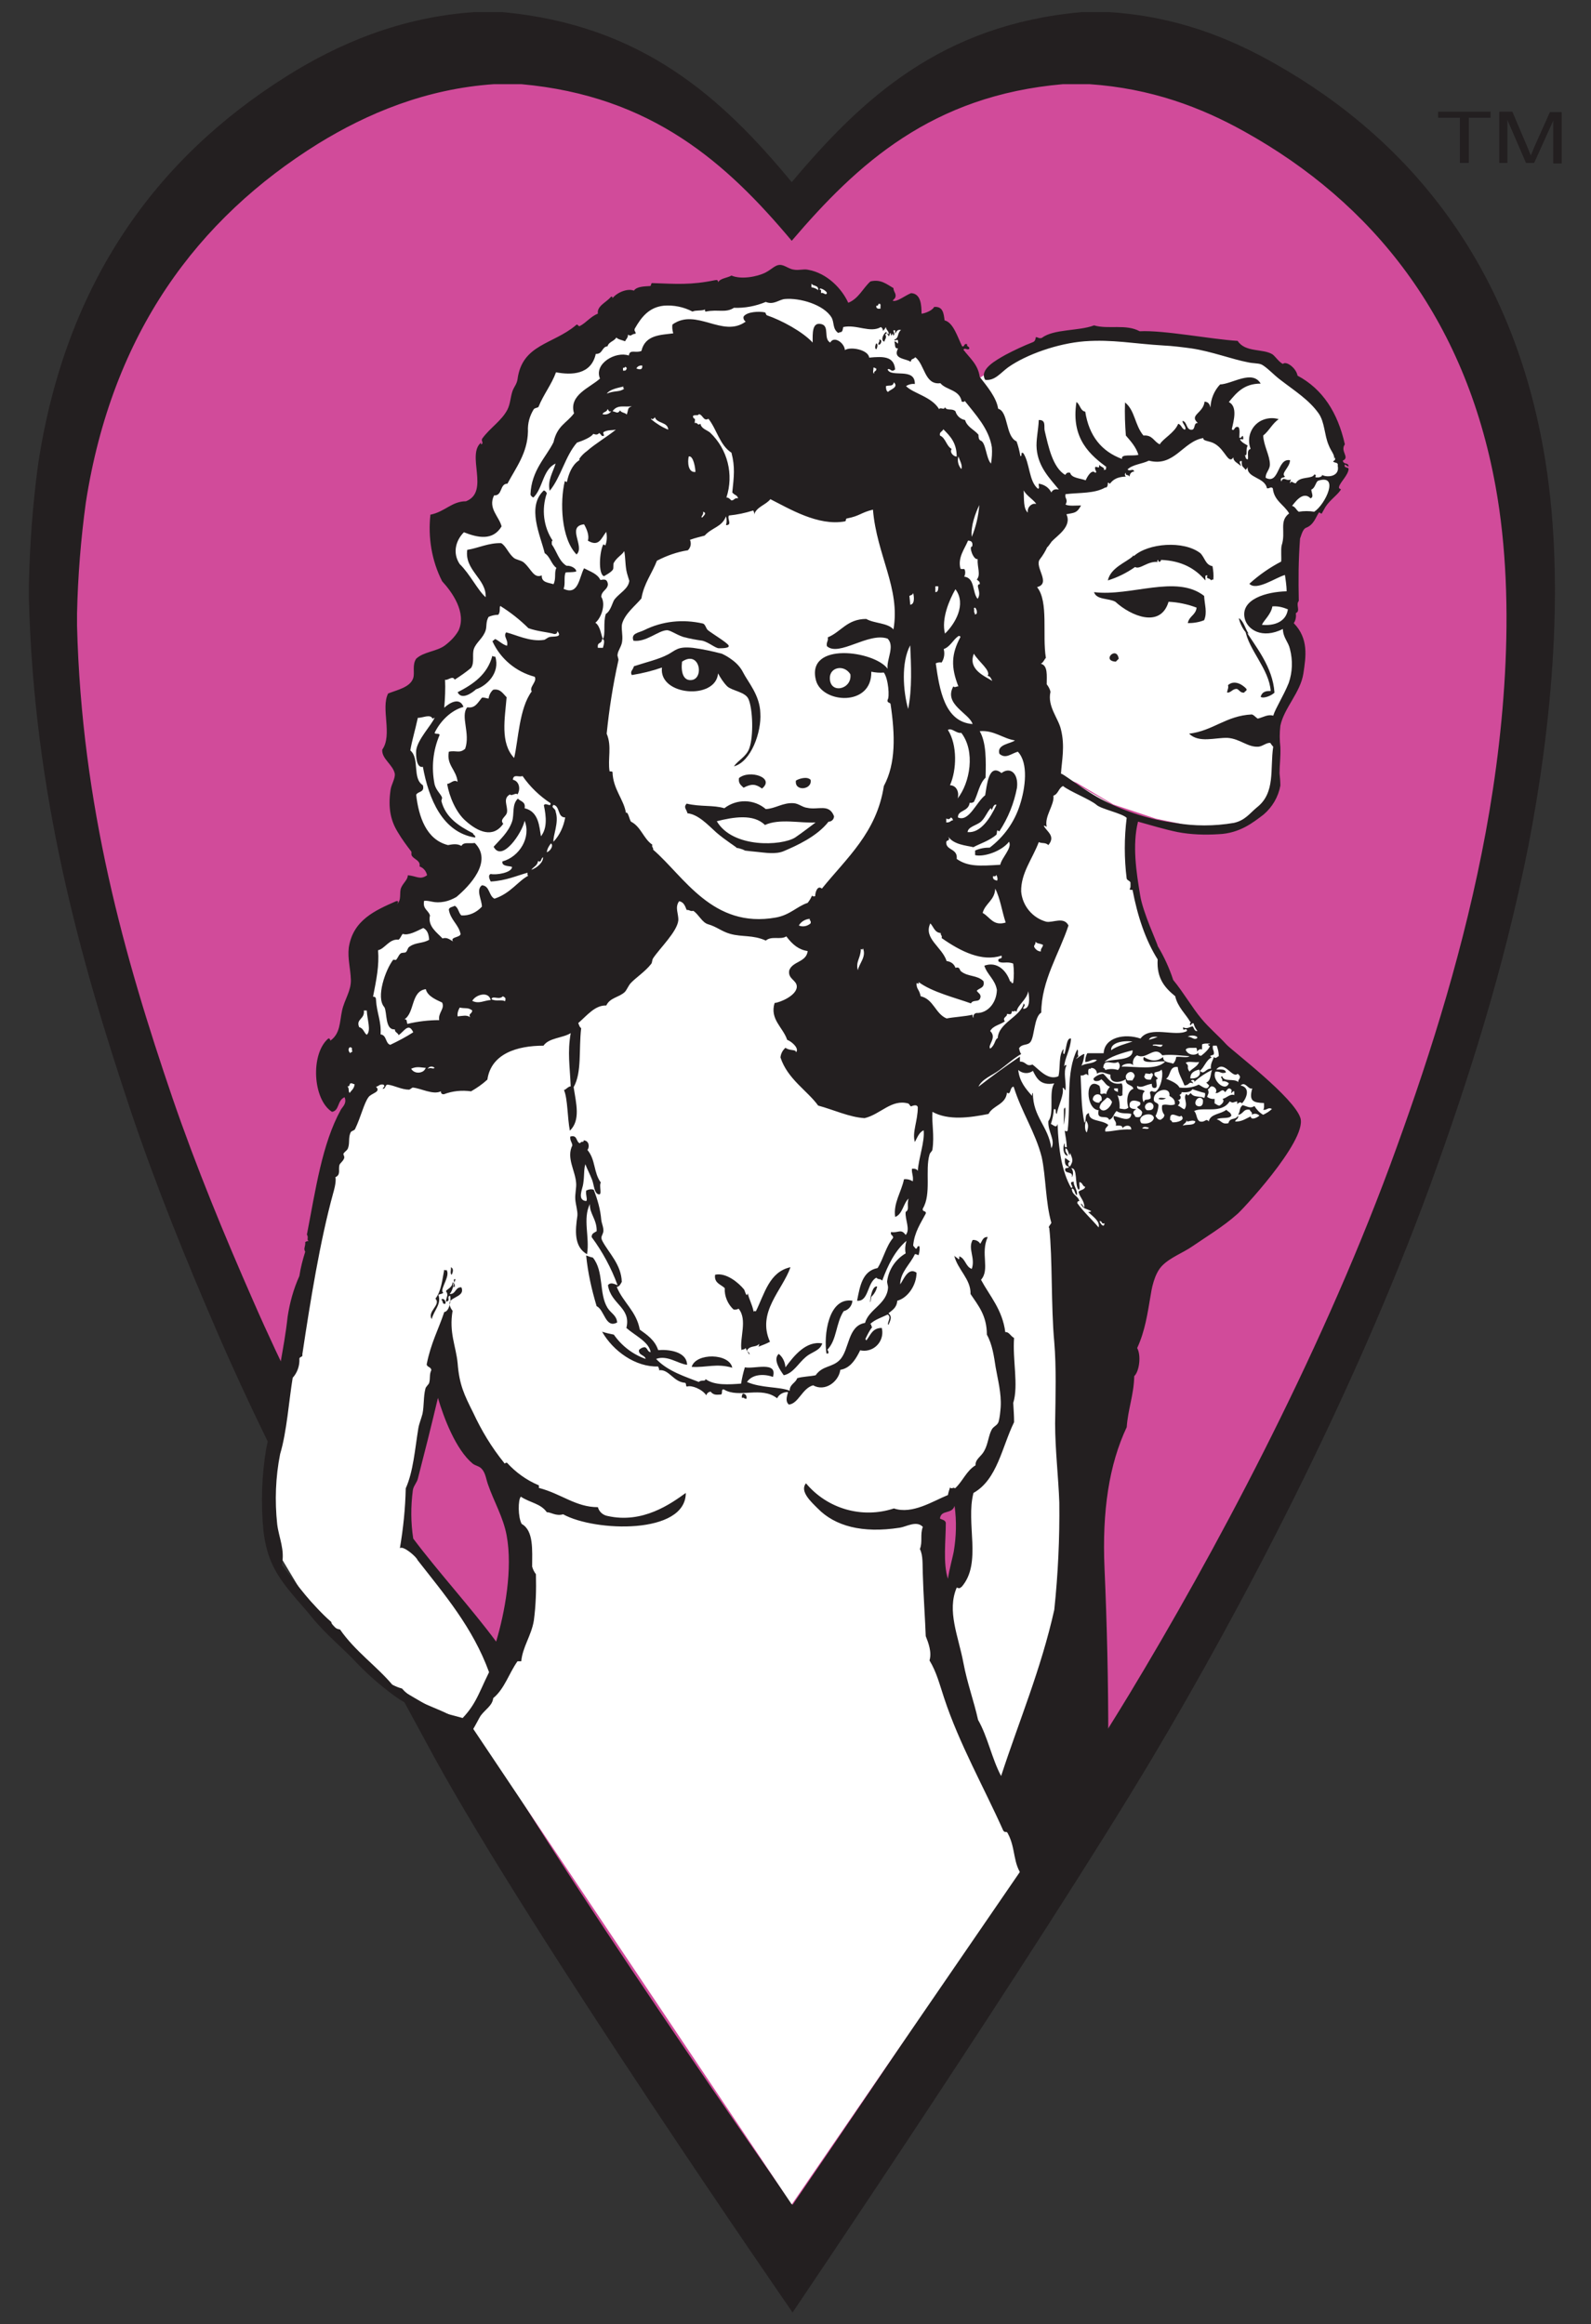
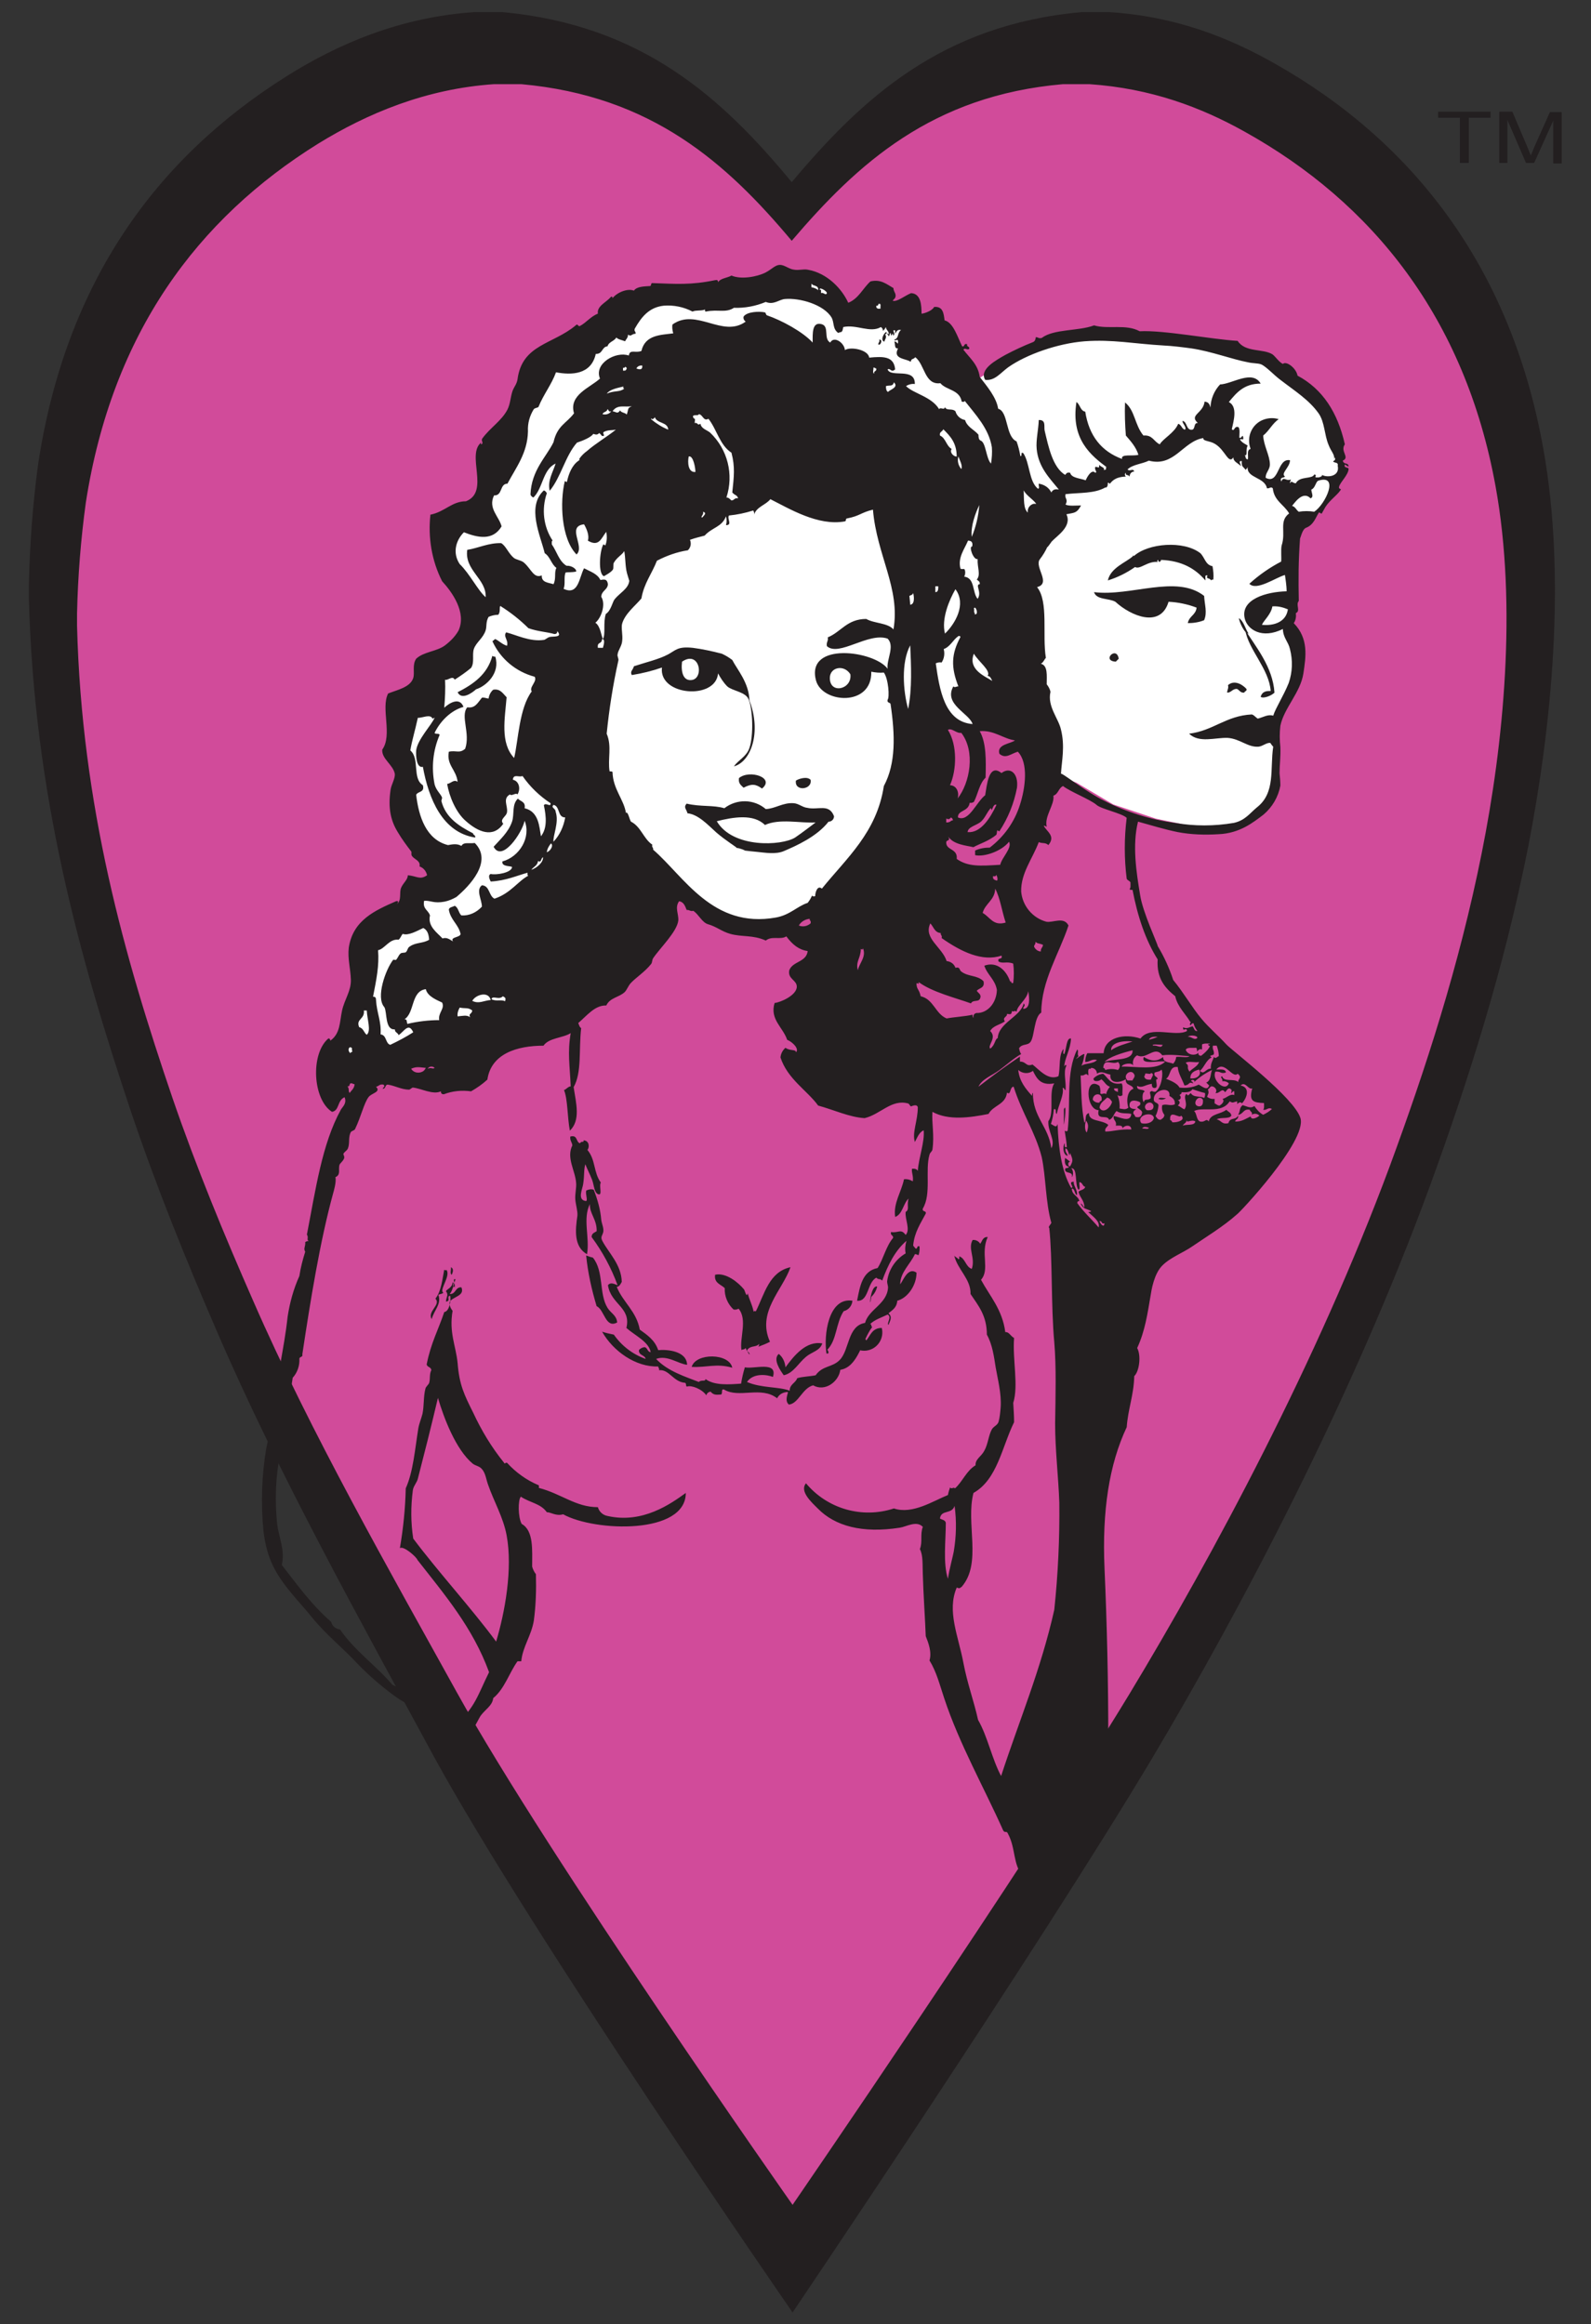
<svg xmlns="http://www.w3.org/2000/svg" version="1.1" id="Layer_1" x="0px" y="0px" viewBox="0 0 380 555" style="enable-background:new 0 0 380 555;" xml:space="preserve">
  <rect x="0" y="0" width="380" height="555" fill="#333333" stroke="none" />
  <style type="text/css">
	.st0{fill:#231F20;}
	.st1{fill:#D14B9A;}
	.st2{fill:#FFFFFF;}
</style>
  <g>
    <path class="st0" d="M113.2,2.9h6.9c33.3,3.1,52.4,20.5,69,40.6c16.8-20,35.8-37.6,69.2-40.6h6.7c15.7,1,28.4,6,39.5,12.3   c32.6,18.4,56.3,48.2,64.1,91.9c5.6,31.1,1.9,66.9-3.6,95.1c-5.8,29.2-14.4,56.1-23.4,80.8c-18.5,50.6-45.3,101.4-66.5,137   c-27,45.2-85.8,132.2-85.8,132.2s-62.2-89.9-85.7-132.8C86.5,387.8,66.5,352,51.8,317.9c-7.4-17.1-14.5-34.6-20.6-52.7   C19,228.7,8.1,189.6,6.9,142.9v-3.2c0.2-9.6,0.9-19.2,2.2-28.8c6.6-43.7,28.4-73.2,59.2-92.6C80.8,10.4,95.7,4.1,113.2,2.9z" />
    <path class="st1" d="M118,20.1h6.5c31.2,2.8,49.1,18.9,64.6,37.4c15.7-18.4,33.5-34.7,64.8-37.4h6.3c14.7,1,26.6,5.5,37,11.3   c30.6,17,52.7,44.5,60,84.7c5.2,28.6,1.9,61.7-3.3,87.6c-5.4,27-13.5,51.8-21.9,74.6c-17.3,46.7-42.4,93.4-62.3,126.3   c-25.3,41.7-80.4,121.9-80.4,121.9s-58.3-82.9-80.2-122.4c-16.1-29.1-34.9-62-48.6-93.4c-6.9-15.7-13.6-31.9-19.3-48.5   c-11.5-33.7-21.7-69.7-22.8-112.8v-2.9c0.2-8.9,0.9-17.7,2.1-26.5C26.8,79.5,47.2,52.2,76,34.3C87.7,27.1,101.7,21.2,118,20.1   L118,20.1z" />
-     <polygon class="st2" points="81.8,258.8 83.1,261.1 83.7,263.6 78.6,280 71.3,312.6 66.8,338.5 64.4,355 64.6,364.1 65.9,369.9    72,380.1 82.3,391 92.1,401.4 104.4,408.6 111.8,410.6 120.8,397.2 115,390.4 102.9,374 97.9,367.6 97.2,363.8 97.4,359    97.8,354.6 101.6,339 106.1,322.3 108.7,334.3 120.9,358.7 123.9,371.9 123.8,383.6 122.8,394.4 121,399.3 112.8,412.5    189.1,526.4 247.3,441.6 232.5,417.1 225.9,395.9 222.7,368.4 222.7,361.1 229.6,357.3 230.8,362.6 229.3,374.2 226.9,377.8    226.5,383.8 230.6,405.4 234.7,417.6 239.1,426 253.3,386.8 255,342.3 254.4,301.1 264.5,297.5 278.7,290.3 299.2,279.9    303.7,275.6 304.7,270.3 304.9,265.8 289,247.5 282.6,239.9 278.3,233.2 276.8,228.7 274.3,224 271.5,215.4 270.4,208.6    269.7,201.5 270.6,195.4 264,191.2 254,185.5 245.9,176 238.9,172.2 233.1,173.6 228.3,173.1 224.7,172.5 196.8,214.7 185.5,219.8    179.3,220.8 169.5,217.7 162.4,212.5 158.9,211.9 146.6,230 124.6,246 109.6,248.5 94.1,251.1 88.1,253.9 81.8,258.8  " />
    <polygon class="st2" points="79.7,253.2 82.2,247.6 87.9,230 89.1,222 96.9,217.1 99.2,212 104.5,210.8 105.5,205 98.2,196.6    96,188.9 96.5,180.1 96,171.9 99,166.4 104.2,159 109.2,154 113.7,146.9 110.5,140.2 107.1,132.4 106.5,127 110.6,123.2    115.8,116.6 118.1,108.6 124.6,98.2 129.7,87.3 135.8,82.3 144.9,76.2 152.7,71.9 164.8,69.3 176.5,69.5 185.7,65.9 195.2,65.9    200.6,70.8 204,74.3 207.5,71.9 211.7,69.3 212.3,72.6 217.8,76.3 230,88.5 232.8,91 238,87.7 252.6,80.4 262,79.2 270.3,79.4    279.4,80.8 289.1,82.2 296.5,84 305.1,87.7 310.6,92 317.2,98.7 319.4,105.4 320.3,108.9 320.4,110.4 320.1,113.3 318.5,117    315.9,120.7 313,123.3 308.7,126.6 308.6,133.9 309.7,141.9 308.7,144.6 307.3,149.1 309.6,153.9 309.3,159.4 307.3,165.5    305.4,170.4 304.1,174.8 304.9,176.9 304.9,181.1 303.7,188.6 301.1,193.7 294.5,197.4 284.8,197.3 276.1,195.5 265.9,192.1    257.1,186.9 252.2,185.1 245.1,175.5 239.2,172.6 232,173.4 225.3,173.2 218,188.6 206.5,209.2 192,217.5 180.1,220.6 167.6,216.1    159.9,210.6 145.2,192.6 143.3,200.5 124.6,235.7 121.2,240.6 108.1,247.8 94.4,251.9 79.7,253.2  " />
    <path class="st0" d="M211.6,79.3c0.4,0.1,0.1,0.5-0.2,0.5c0.5,0.8,0,1.1-0.2,1.8C210.2,81.2,211.1,79.6,211.6,79.3z" />
    <path class="st0" d="M210,81.1c0.9-0.1,0.4,1.4-0.2,1.2C209.7,81.7,210.2,81.8,210,81.1z" />
-     <path class="st0" d="M209.3,82c0.5,0.1,0.2,1.2,0,1.4C208.8,83.3,209.1,82.2,209.3,82z" />
    <path class="st0" d="M287.6,142.3c0.1,2.1,0.8,3.9,0,5.8c-1.2,0.5-2.6,0.7-3.9,0.7c0.3-1.7,1.9-1.9,2.1-3.7   c-2.1-0.8-4.4-1.3-6.7-1.4c-1.9,6.4-9,3.4-12.7,0c-1.6-0.9-4.5-0.4-5.1-2.3C270.1,142.5,281,137.1,287.6,142.3L287.6,142.3z" />
    <path class="st0" d="M295.9,147.6c1.2,0.8,1.5,2.5,2.3,3.7C297.2,151.3,296,148.5,295.9,147.6z" />
    <path class="st0" d="M297.4,150.4c2.4,3.9,6.6,8.8,7,15c-0.7,0.7-2.6,1.5-3.3,1c0.4-1.4,1.5-1.4,2.4-1.4   C303.1,159.7,298.2,155.2,297.4,150.4z" />
    <path class="st0" d="M267.2,157.3c-0.2,0.2-0.5,0.5-0.7,0.7C263,157.8,266.7,154.1,267.2,157.3z" />
    <path class="st0" d="M117.6,156.6c0.2,0.2,0.4,0.2,0.7,0.2c1.2,3.9-2.1,7-4.6,7.8c-1.1,1-3.5,2.6-4.4,0.7   C113,163.4,116.4,161.1,117.6,156.6L117.6,156.6z" />
    <path class="st0" d="M297.7,164.5c0.2,0.6-0.5,0.5-0.5,0.9c-1,0.1-1.2-0.7-1.8-0.9c-1.1,0-1.3,0.9-2.3,0.9c0-0.7,0.4-1,0.2-1.8   C294.8,162.3,296.7,163.4,297.7,164.5L297.7,164.5z" />
    <path class="st0" d="M182,188.3c-1.5-1.1-2.5-1.2-4.4-0.2c-0.6-0.6-1.3-1-1.1-2.3C179,183.7,185.2,185.7,182,188.3L182,188.3z" />
    <path class="st0" d="M193.6,186.2c0.5,2.4-3.9,2.9-3.5,0.2C190.7,186,192.7,185.3,193.6,186.2z" />
    <path class="st0" d="M276.7,262.4c0.2-0.5,1.3-0.1,1.8-0.2C278,262.6,277.3,262.7,276.7,262.4z" />
    <path class="st0" d="M140,299.8c0.5,0.2,1.1,0.4,1.6,0.5c2.7,3.3,1.4,8.6,3.5,12c0.8,1.3,2.2,1.8,2.3,3.5c-2.8,1.5-3-3-4.9-3.9   C141.3,307.9,140.4,303.9,140,299.8z" />
    <path class="st0" d="M107.7,302.6c0.8,0.4,0.4,1.3,0.2,1.8C107.4,304.2,107.8,303.1,107.7,302.6z" />
-     <path class="st0" d="M105.4,310.4c0.3-0.6,1.2,0.1,1,0.9C105.5,311.6,105.9,310.5,105.4,310.4z" />
    <path class="st0" d="M203.6,310.6c-0.1,1.2-0.9,2.2-2.1,2.5c-1.9,2.9-1.6,6.9-3.9,9.2c0.2,0.2,0.6,1.1-0.2,0.9   C196.7,319,197.8,309.7,203.6,310.6L203.6,310.6z" />
    <path class="st0" d="M196.4,320.8c-0.6,1.8-2.5,2-3.9,3.2c-1.9,1.6-3,3.9-5.3,4.4c-0.8-1.1-2.7-3.8-1.2-5.1c1,0.8,1.5,2,1.6,3.2   C189.6,323.8,192.5,320.1,196.4,320.8L196.4,320.8z" />
    <path class="st0" d="M174.9,326.6c-3.8-1.1-6.1,0-9.7-0.2C166.2,323,174.2,323.1,174.9,326.6z" />
-     <path class="st0" d="M177.4,332.8c0.6,0,1,0.4,0.9,1.2c-0.6,0.1-0.5-0.4-1.1-0.2C177.1,333.2,177.3,333.1,177.4,332.8L177.4,332.8z   " />
    <path class="st0" d="M224.5,362.6c0.4,0.3,1.2,0.3,1.4,1c0,4.4-0.7,9.6,0.5,13.4c0.3-2.1,1.3-5.8,1.4-6.5c0.6-3.6,0.7-7.2,0.2-10.9   C227.3,361.7,224.8,360.4,224.5,362.6L224.5,362.6z M99.8,353.1c-0.2,0.9-1.1,1.8-1.2,2.8c-0.5,3.8-0.5,7.7,0.1,11.5   c6,8,13.8,16.5,19.8,24.6c2.1-7,4-17.4,2.5-25.4c-0.8-4.3-3.1-8.2-4.4-12c-0.5-1.3-0.6-2.9-1.6-3.9c-0.5-0.6-1.5-0.7-2.1-1.2   c-4-3.3-6.9-10.9-8.3-15.7C102.9,341,101.4,346.9,99.8,353.1L99.8,353.1z M272.8,269.5c0.5-0.1,1.5,0.3,1.6-0.2   C273.8,269.1,273.1,268.9,272.8,269.5z M282.5,268.8c0.9-0.4,2.8,0.1,3-1c-0.6-0.5-1.7,0.1-2.1,0c0.1,0,0.3-0.2,0-0.2   C283.3,268.2,282.7,268.3,282.5,268.8L282.5,268.8z M279.5,267.5c0.3,0,0.4,0.3,0.5,0.5c1.3,0.1,3.3-0.6,2.1-1.6   C281.8,267.3,279.2,264.7,279.5,267.5L279.5,267.5z M273.9,265.1c1,0.1,1.7-0.1,1.6-1.1C274.9,262.3,272.5,264,273.9,265.1z    M272.6,268.2c1,0.3,2.7,0,3-1.2C275.4,265.2,271.2,266.3,272.6,268.2z M272.8,265.6c-0.2-0.6-0.8-0.7-1.2-1.2   c0.2-0.4,1-0.3,0.7-1.2c-1-0.5-2.7-0.8-2.5,1c0.2,0.7,1.4,0.6,1.6,0.7c-0.4,0.2-0.8,0.4-0.7,1.1c0.3,0.1,0.3,0.5,0.5,0.7   C272.3,267,272.7,266.5,272.8,265.6L272.8,265.6z M286.4,264.2c0.8,0,1-0.7,0.9-1.6C286.2,261,284.4,264,286.4,264.2z M262.6,264.5   c0.9,1.7,2.8-0.2,3-1.4c-0.3-0.4-0.5-0.9-1.2-1C263.8,262.8,262.8,263.2,262.6,264.5L262.6,264.5z M261,262.6   c0.3,0.5,1,0.8,1.6,0.7c0-0.3,0.3-0.4,0.5-0.5C263.5,260.8,261,260.9,261,262.6z M281.3,264c0.6,0.2,1,0.7,1.6,0.9   c1-1.4-0.5-2.9,0.5-3.7c0.4,0.7,0.5,0.2,1-0.2c0.7,1.2,2.2,0.6,3.2,1.2c0.2-0.3,0.3-0.8,0.2-1.2c-1-0.2-2-0.6-3-0.9   c-0.4,0.7-1.4,0.8-2.6,0.7c0.1,0.4-0.3,0.5-0.5,0.7c0.3,0.2,0.4,0.6,0.2,0.9c-0.1,0.2-0.4,0.3-0.6,0.3   C282,263,281.8,263.6,281.3,264L281.3,264z M279.3,261.7c0.4-2.5-4.1-1.5-3.7,1.1c0.2,0.6,1.1,0.5,1.1,1.2   c-0.1,0.9-0.3,1.7-0.7,2.5c0.3,0.4,0.5,0.9,1.2,0.9c0.4-0.3,0.9-0.5,0.9-1.2c-0.5-0.6-0.7-1.5-0.5-2.3c1-0.4,1.9,0.3,3-0.2   C280.7,262.7,280.2,262.2,279.3,261.7L279.3,261.7z M267,260.8v-0.9h-0.9C266,260.6,266.7,260.5,267,260.8L267,260.8z M294,260.1   c-0.7-0.6-1,0.4-1.4,0.7c-0.8-1.2-1.2,0.4-2.3,0.2c0.6-0.7-0.2-1.6-0.9-1.6c-0.5,0.1-0.5,0.6-0.9,0.7c0.3,1,0.1,1-0.2,1.8   c0.5,0.4,1.2,0.6,1.8,0.5v1.1c0.4,0.1,0.6,0.5,1.2,0.5c0.5-0.3,1.3-1,0.7-1.6c1-0.2,1.8-1.3,2.8-0.9v-0.9c-0.4-0.1-0.5,0.3-0.7,0.5   C294,260.4,294.4,260.5,294,260.1L294,260.1z M296.6,263.5c-0.2-0.6-1.1,0-1.1,0.2v-0.7c-1.1,0.2-0.9,0.5-1.8,0   c-2,3.1-6.3,1.2-8.5,2.3c0.7,0.6,0.5,2.1,1.4,2.5c1.3,0.3,1.4-0.9,2.1,0c0.4-1.9,2.9-1.7,4.2-2.8c0.4,0.5,1.1,0.6,1.2,1.4   c-0.5,0.9-2.6,0.3-3.5,0.9c1.1,0.2,1.2,1.3,2.8,0.9c0.4-1.5,1.7-0.6,2.3-1.8c0.2,0.9-0.6,0.8-0.7,1.4c1.5,0.1,2.4-0.6,3.7-1.2   c0.2,1.1,1.8,0.1,2.1-0.2c-0.5-0.5-1.3-0.6-1.8-0.2c0.2-0.7-0.4-0.7-0.5-1.2c-1.6-0.3-1.5,1.1-2.8,1.2c0.6-0.8,0.2-1.6,1.1-2.3   c1.1,0.3,1.9,0.9,2.8,0.2c0.5,0.8,1.2,1.6,2.1,2.1c0.8-0.4,1.5-0.8,2.1-1.4c-1-0.5-1.2,0.4-2.1,0.2c0.3-0.3,0.2-1,0.2-1.6   c-2.5-0.1-3.7-0.4-2.8-3.5c-1,0.4-1.6-1.8-2.8-0.7C298.8,259.7,297.7,262.4,296.6,263.5z M83,259.4c0.5,0.7,0.1,1,0.5,1.6   c0.4-0.6,1.1-1,1.2-2.1c-0.4,0-0.5-0.3-1-0.2C83.4,258.9,83.6,259.5,83,259.4L83,259.4z M273.5,256.4c0,0.2,0,0.5-0.2,0.5   c0,0.8,0.7,1,1.6,0.9c0.1-0.6,1-1.3,0-1.6C274.9,256.7,273.9,256.2,273.5,256.4z M269.3,258h1.2c0.1-0.4,0.5-0.6,0.5-1.2   C270.4,254.9,267.9,256.7,269.3,258z M246.5,261.7c0-0.3,0-0.7,0.2-0.7c0,5.8,3.7,7.9,4.4,13.2c1.1-1.9-0.9-4-0.7-6.5   c1.5-1.9,0-6.9,1.4-9c-3.3,0.6-4.2-1.2-5.1-3c-1,0.8-2.5,0.7-3.5-0.2C243.5,258.3,245,260,246.5,261.7z M275.8,256.1   c-0.4,1.1,0.7,0.9,0.7,1.6c-1-0.3,0.6,2.3-0.9,2.1c-0.4-0.1-0.5-0.4-0.5-1c-1.8,0.3-2.3,1.1-3.5,0.5c-0.2,1.3,1.6,0.6,1.8,1.4   c-0.7,0.1-0.6,2.2-0.2,2.5c0.2-1,0.8-0.3,1.6-0.9c0.2-0.7-0.4-1.6,0-1.6c0.4-0.4,0.4,0.1,1.2,0c1.5-1.1,1.9-4.6,1.4-5.3   C277.1,255.9,276.4,255.9,275.8,256.1L275.8,256.1z M270.7,260c-0.2-1.1-2-0.7-1.8-2.3c-1.2,0.8-3.9,1.3-3.7-1.1   c-1.3-0.2-2-1-3.2-0.2c0-0.8-0.6-1.4-1.4-1.4c0,0.2-0.2,0.3-0.5,0.2c-0.4,0.5,0,1.5-0.2,1.6c-0.7-0.8-0.7,0.2-1.8,0   c0.2,3.7,0.1,7.4,0.9,11.3c0.6-0.6-0.1-2,1.1-2.3c-0.1,2.1,3,1.5,4.6,2.8c-0.2,0.6-0.9,0.7-0.7,1.6c1.9,0,3.2-0.6,6.2-0.5   c0-1.3-1.8-1-2.1-0.2c0.1-0.9-0.9-0.7-1.6-0.7c0.3-1.2-0.7-1.2-0.5-2.3c1.2,0.1,4,1.8,4.2-0.5c-1.1-0.3-2.4,0.1-3.5-0.7   c-0.7,0.6-0.8,1.8-1.8,2.1c-0.4-1.4-3.1,0.4-2.5-2.3c-3.1-0.1-3.4-8.4,0.2-5.8c0.2,0.6,0.3,1.2,0.2,1.8c0.4,0.4,0.9-0.3,1.4,0.2   c0.1-0.7,0.5-1.3,0.9-1.8c-1-0.3-1.3-1.3-2.1-1.8c-0.2,0.5-2,0.8-1.8-0.2c0.6-0.6,1.4-1,2.3-1.1c1.2,1,1.7,2.8,4.4,2.3   c0.4,0.6,0.1,1.9,0.2,2.8c-0.3,0.3-0.8,0.3-1.2,0c0.4,1,0.6,2.1,0.5,3.2c0.8,0.1,1.4,0.4,2.1-0.2   C268.9,262.5,269.4,260.4,270.7,260L270.7,260z M259.6,270.4c0.3-1.2,0.5-1.8-0.2-2.8C259,268.5,259.1,270.2,259.6,270.4z    M285.2,258.4c0.4-0.6-0.8-0.7-0.7-0.2c0.3,0,0.4,0.3,0.5,0.5c-1.3-0.5-0.7,0.4-2.1,0.5c-0.6-1.6-1.5-2.9-1.6-4.4   c-2.1-0.3-1.6,2.1-2.8,2.8c0.7,0.3,2.7,1,3.2,2.1c1.6,0.2,3.2,0,4.6-0.7c0.8,0.4,2.1,1.6,2.5,0.2c-0.2-0.2-0.5-0.5-0.7-0.7   c1.2-0.4,1-2.3,1.4-3C288,256.2,286.5,257.2,285.2,258.4L285.2,258.4z M98.2,255.2c0.5,0.9,1.7,1.2,2.7,0.7   c0.4-0.2,0.6-0.5,0.8-0.9C100.3,254.9,99.6,254.6,98.2,255.2z M295.6,256.4c-1.2,1.3-3.2-3.4-5.1-1c1,0,2.2-0.2,2.3,0.7   c-1.3,0.4-1.1-0.3-2.5-0.2c-1,1.9,2.3,5,3.2,2.8c-0.4-0.4-1-0.6-1.6-0.5c0.3-0.6-0.7-1,0-1.2c0.5,1.5,2.7,0.4,3.9,1.4   C295.5,257.7,296.9,257.4,295.6,256.4L295.6,256.4z M103.8,255c-0.4-0.4-1-0.4-1.4-0.1c-0.1,0.1-0.2,0.2-0.2,0.3   C103,254.8,103.4,255.4,103.8,255z M284.1,255.9c0.7-0.8,1.9-1.2,2.3-2.3c-1,0.2-2.6-0.3-3.2,0.2   C284.3,254.8,283.2,254.6,284.1,255.9L284.1,255.9z M263.5,255c0.3,0,0.4,0.3,0.5,0.5c1-0.3,2-0.3,3,0c0.5-0.4,0.6-1.2,0.2-1.7   c0-0.1-0.1-0.1-0.2-0.2C265.6,254.4,263.7,252.5,263.5,255z M280.2,254c0.4-0.4,0.7-1,0.7-1.6c1-0.2,2.6,0.3,3.2-0.2   c-2.1-0.1-4.3-0.5-6.5-0.2c-1.8-2.5-3.8,1.2-6,0c-0.9,0.5-1.2,1.6-0.9,2.5c-0.3-0.9-2.6-0.5-2.8,0.2c3.3-0.1,8.3,1,10.4-1.2   c-1.6-0.3-6,0.9-5.1-1.1c1.6,1,3.1,1.2,4.6,0C277.8,253.8,279.3,253.6,280.2,254L280.2,254z M263.8,253.6c1.8-0.9,6.9-0.1,6.7-2.8   C268.1,251.4,264.8,252.4,263.8,253.6z M83.7,251.5c0-0.3,0.4-0.2,0.5-0.5c-0.4,0,0.3-1-0.7-0.9C83.1,250.5,83.2,251.1,83.7,251.5   C83.7,251.5,83.7,251.5,83.7,251.5z M289.2,255.2c-0.1-1.4,0.6-2.1,0.7-2.8c0.5,0.5,0.7,0,1.2-0.2c0-0.9-0.2-1.7-0.5-2.5h-0.9   c-0.2,1,0.4,1.2,0.2,2.1c-0.5,0.3-1.3,0.2-0.5,0.7c-1.4,0.7-1.7,2.3-2.8,3.2C287.6,256.8,288,255.1,289.2,255.2L289.2,255.2z    M286.4,255.4c-1.1,0.3-2.1,0.7-2.1,2.1C285.9,257.7,287.1,256.7,286.4,255.4z M275.4,249.7c1-0.2,1.9,0.8,2.3-0.2   C277.1,249.5,274.9,249.2,275.4,249.7z M287.1,249.4v1.2c-0.7-0.2-0.9,0.2-1.2,0.5c0-0.3,0-0.7-0.2-0.9c-1,0.1-2.2-0.2-2.5,0.5   c0.4,1,1.6,1.4,2.6,1c0.2-0.1,0.3-0.2,0.4-0.3c0,0.5,0.2,0.7,0.7,0.7c0.8-0.6,2.1-1.8,2.1-2.5c0,0.4-0.4,0-0.5-0.2   c0.2-0.1,0.5,0,0.5-0.2C288.5,249.2,287.6,249.1,287.1,249.4L287.1,249.4z M265.4,250.8c1.2-1,4-1.7,5.1-2.1   C267.9,248.4,265.2,249.1,265.4,250.8z M274.4,248.3c0.7-0.2,1.4-0.4,2.1-0.7C275.5,247.5,274.7,247.6,274.4,248.3z M286,247.8   c-0.1-0.6-1.9-0.7-2.3-0.2C284.5,247.4,285.3,248.6,286,247.8z M85.8,245.3c1,0.2,1.1,1.3,1.8,1.8c1.1-1,0.1-3.6,0-5.8h-0.7   C87.2,243.4,84.9,243.3,85.8,245.3L85.8,245.3z M109.3,242.7c1.3-0.1,2.1-0.4,3,0.2c-0.5-0.9,0.4-0.7,0.5-1.6c-1-0.8-1.7-0.4-3-0.7   C109.4,241.3,109.2,242,109.3,242.7z M117.4,238.6c1,0.6,2.5,0,3.2,0.5c0.3-0.7,0.1-0.9-0.5-1.2   C119.2,238.9,117.6,237.6,117.4,238.6z M112.8,239c1.6,0.8,2.8-0.1,4.4-0.2C116.7,236.6,113.6,237.5,112.8,239z M244.4,240.9   c1.7,0,1.5-2.5,1.2-4.2c-0.4,2.1-2.6,3.3-2.8,4.9c-0.5-0.5-0.7,0.2-1.1-0.2c-0.1,1-0.4,0.8-1.2,0.7c0.2,0.7-1.2,0.8-0.5,1.8   c-1.1,0.8-2.8,1-3.5,2.3c1.7,1.6-0.7,3.4,0,4.2c1.2-0.8,1.1-2.3,1.8-2.5c0.2-3.7,5.5-5.1,6.2-8.3   C245.1,240.3,244.3,240.3,244.4,240.9L244.4,240.9z M96.6,243.4c0.7-0.1,0.5,0.7,0.7,1.1c2.5-0.6,5.1-0.9,7.6-0.9   c-0.3-1.8,1.4-2.7,0.7-4.2c-1-0.5-3.5-1.4-3.9-3.2C98.1,236.7,99.1,241.8,96.6,243.4L96.6,243.4z M205.6,226.6c0,2.2-1.3,3-0.7,5.1   c0.3-1.7,2.1-3.2,1.2-5.3C206.1,226.8,205.9,226.8,205.6,226.6z M247,226.1c0.3,0.6,0.9,1.1,1.6,1.1c-0.1-0.8,0.5-0.9,0.5-1.6   c-1-0.4-1.2-0.2-1.8-0.7C247.4,225.6,246.9,225.6,247,226.1L247,226.1z M94.3,245.8c-2.4,0.2-1.8-4.1-2.5-5.3   c-2.1-2.3,0.3-9,2.1-11.3c0.1-0.1,0.6,0.1,0.7,0c0.6-0.7,0.6-1.2,1.2-1.6c0.2-0.1,1-0.1,1.1-0.2c0.5-0.4,0.4-1.1,1-1.4   c1.4-1,3.2-0.7,4.6-1.6c-0.1-1.3-0.4-2.3-1.4-2.8c-1.5,0.7-3.6,1.9-4.9,1.4c-0.4,0.4-0.5,1-1,1.4c-2.2-0.3-3.3,2.2-4.9,2.5   c0.3,3.7-0.4,7-1.2,11.1c0.5,0,0.7,0.2,0.7,0.7c0.2,3.3,1.3,5.1,1.1,8.3c1.5,0.2,1.1,2.1,2.3,2.5c1.9-0.9,3.8-1.9,5.5-3   c-1.1-2.4-2.1-0.3-3.5,0.7C95.1,246.6,94.3,246.6,94.3,245.8L94.3,245.8z M219.9,237.9c3.1,0.7,3.5,4.2,6.2,5.3   c1.4-0.3,4.6-0.5,6.2-0.9c0,0.3,0,0.7,0.2,0.7c-0.1-0.7,0.3-1,0.7-1.1c2.6,0.1,4.8-2.3,4.9-5.5c-0.4-2.5-2.3-3.6-3-5.8   c3-1.1,5.3,1.1,6.2,3.9c0.2-0.8,0.1,0.6,0.7,0.2c0.2-1.5,0.2-3.1,0-4.6c-1.5-0.6-2.5,0.1-3.5-0.5c-0.4-1.1,1.1-0.3,0.7-1.4   c-4.6,1.5-9.6-0.9-14.3-4.2c0.2-0.7-0.3-0.6-0.2-1.2c-1.5-0.1-1.7-1.5-2.5-2.3c-1.7,3.6,2.8,5.6,3.9,9c1,0.1,1.8,0.7,2.1,1.6   c1.2-0.3,0.9,0.6,1.4,0.9c1.7,1.3,3.8,0.8,5.3,2.3c0.4,1.7-1.1,1.6-1.6,2.3c0.3,0.5,0.9,0.7,0.9,1.4c-0.2,1.6-1.7,0.5-2.3,1.6   c-3.6-1.3-9.3-2.7-12.5-5.1c0.2,1-0.5-0.2-0.5,0.5C219,236.4,219.5,236.1,219.9,237.9L219.9,237.9z M190.8,221   c0.9,0.4,2,0.2,2.8-0.5c0.2-0.7-0.3-0.6-0.2-1.1C192.3,219.5,191.3,220.1,190.8,221L190.8,221z M234.7,218c1.8,1,2.5,3.2,5.5,2.3   c-0.9-2.7-1.3-5.8-2.5-8.1C237.6,215,235.3,215.7,234.7,218z M237.2,209.2c-0.2,0.9,0.5,0.9,0.9,1.1c0.3-0.2,0.1-1.1-0.2-1.4   C237.9,209.3,237.6,209.3,237.2,209.2L237.2,209.2z M128.5,205.6c-0.1,1.1-1.1,1.4-1.6,2.1c1.3-0.4,2.9-1.8,2.8-3   C129.1,205,129.4,206.1,128.5,205.6z M130.6,203.5c0.8-0.2,1.7-1.6,1-2.1C131.1,202,130.7,202.7,130.6,203.5z M226,195.4v1   c1.2,0,0.9-0.5,1.6-0.5c0-0.3-0.2-0.6-0.5-0.7c-0.2,0.4-0.6,0.5-1,0.3C226.1,195.5,226,195.5,226,195.4L226,195.4z M236.8,193.5   c0.1,0-0.1-0.6-0.2-0.5c-0.9,1-1.3,2.3-2.3,3.2c-1,0.9-3.1,1.2-3.2,2.5c3.1,0.3,5.4-3.3,6.9-6.5C237.3,191.8,237,193.4,236.8,193.5   L236.8,193.5z M132.7,193.8c0.9,2.6-0.7,5.8-0.5,7.2c1.5-1.6,2.4-3.6,2.8-5.8c-1.9,0-1.2-2.7-2.8-3   C131.5,192.9,132.7,193,132.7,193.8L132.7,193.8z M263.8,292.1c-0.9,0.3-0.4-0.6-1.2-0.5C262.8,292.2,263.7,293.4,263.8,292.1z    M257.6,252.2c-1.8,1.8,1-0.7,1.4-0.5c-0.1,1-0.3,1.9-0.7,2.8c1-0.7,2.9-0.4,3.7-1.4c-1.4-0.3-1.6,0.5-2.8,0.5   c0-0.7,0.1-1.4,0.5-2.1h3.9c0.2-3.8,5-4.8,8.8-3.5c2.3-3.2,8.4-0.3,11.1-1.8c0-1.1-1.1,0.4-0.9-0.9c1,0.6,1.8-0.3,2.3-0.2   c0.3,0.5,0.4,1.2,1.1,1.1c-0.4-0.5-0.8-1.2-0.9-1.8c-0.6-0.3-0.7,0.9-0.9,0.2c0-0.3,0.4-0.5,0-0.7c-0.8-1.5-3-3.5-3.5-6   c-2.3-1.9-4.5-4.1-4.2-8.8c-2.9-4.6-4.8-10.3-6-16.6c-0.3,0-0.7,0-0.7-0.2c0.3-0.3,0.2-1,0.2-1.6c-0.2-0.4-0.8-0.5-0.9-0.9   c-0.6-4.8-0.6-9.7,0-14.5c-1.1-1.1-6.1-2.1-7.2-3.1c-1.5-1.3-6.4-3.2-8-4.5c-1.1,0.5-1.1,1.9-2.3,2.3c0.3,2.2-2.2,4.9-1.6,7.4   c-0.3,0-0.3-0.3-0.7-0.2c0.7,1.4,2.9,2.4,1.1,4.6c-0.8-0.7-1.3-0.3-2.3-0.7c-1.5,4-4.3,7.4-4.2,11.8c0.3,3.4,2.7,6.3,6,7.2   c1.6,0.3,4.2-1.3,5.3,0.9c-2.2,6.7-6.5,13.2-6.5,20.8c-1.7,1-1.6,5.5-2.5,6.9c-0.7,1.1-2,0.4-2.8,1.6c0.1,0.5,0.2,1,0.5,1.4   c-1.8,1-3.5,2.6-5.3,3.9s-4.1,2.1-4.9,3.9c3.2-2.5,6.5-4.9,9.9-7.2v1.2c1.6,0,1.4,1.3,3,0.7c1.6,1.2,3.7,3.9,6.2,2.8   c0.5-2,0-5.1,1.2-6.5c0.1,0.3-0.3,1.2,0.2,1.2c0.5-1.1,0.5-4,1.6-3.7c-0.1,2.6-1.6,4.9-1.6,6.7c0.1-0.3,0.4-0.6,0.5-0.2   c-0.8,1.4,0,4-0.2,5.8c-0.4,0-0.2-0.6-0.7-0.5c0.4,1.6-1,4.1-1.4,6.2c-0.5-0.2,0.1-1.4-0.7-1.1c-0.1,1.2-0.3,2.3-0.7,3.5   c0.7,0.3,1.3,1.1,1.6,0c0.2,6,1,11.3,3.2,15.2c1.1,0.2-1-1.5,0.7-1.4c-0.3,0.7,1,2.1,0.7,3.2c-0.6-0.3-0.4-1.5-1.2-1.6   c0,1.6,1.5,1.7,1.8,3c-0.3,0-0.5,0.1-0.5,0.5c1.5,2.1,3.4,3.8,5.1,5.8c0.4-1.5-1.4-2.6-2.5-3.7c0.3,0,0.7,0,0.7-0.2   c-1.3-0.7-1.8-0.4-2.5-1.8c0.5,0.1,0.5,0.7,0.9,0.9c0-1.7-1.1-2.3-1.4-3.7c0.4-0.5,1.4-0.4,1.6-1.2c-0.7-0.1-0.6-1.1-1.4-1.1   c-0.1,0.5,0.3,1.7-0.2,1.8c-1-1.2-0.1-5.4-1.8-5.1c0.5,0.1,0.7,1.7,0.2,2.1c0.4-1.5-1.6-0.7-1.6-1.8c-0.1-0.6,0.9-0.2,0.9-0.7   c-0.9-0.1-1.1-1-0.9-2.1c0.4,0.3,0.8,0.6,1.2,0.9c-0.6,0-0.6,1.2,0,1.1c0.8-1.4,0.6-1.6,0-3.2c-0.1,0.2,0,0.5-0.2,0.5   c-0.3-0.9-0.4-1.4-0.9-1.6c-0.2,1,0.4,1.1,0.5,1.8c-1-0.1-1.3-2.1-0.7-3c0.1,0.4-0.2,1.2,0.5,0.9c-0.1-1.8-0.3-2.3-0.5-3.9   c0.3,0.1,0.4,0.3,0.7,0c0.8-6.6-0.5-13.9,2.3-19.4C257.7,251,257.2,251.7,257.6,252.2L257.6,252.2z M234,174.6   c1.6,2.8,1.5,7,1.4,11.1c-1.5,1.4-1.8,3.9-2.8,5.8c-0.3,0.1-0.4,0.3-1,0.2c-0.3,2.2-2.9,1.7-2.8,3.5c2.6,1.2,4.4-3.7,6.5-5.3   c0.4-2.2,0.8-7.8,3.9-5.3c2.1-1.6,4.1,0.1,3.7,3.5c-0.7,3.7-2.1,7.2-4.2,10.4c-0.1,0.1-0.4-0.3-0.5-0.2s-0.1,0.8-0.2,1   c-1.7,1.5-4.1,2.2-5.5,3c-1.7-0.4-4.7-0.6-6-2.5c0.6,1.2-0.5,0.6-0.5,1.4c0,1.9,2.8,1.4,2.5,3.9c2.7,1.9,5.5,1.7,10.4,1.4   c0.4-1.8,2.9-4,2.1-5.5c-1.8,2.3-6,3.7-8.1,3.2v-1.1c1.1-0.5,2.3-0.7,3.5-0.7c3.4-2.6,5.9-6.1,7.2-10.2c1.3-4,2.1-10-0.5-12.7   c-1.7,0.5-2.9,1.8-4.4,0.5c-0.7-2.3,2.8-2.4,3.7-3.2C239.6,176.4,237.4,174.3,234,174.6L234,174.6z M226.9,187.5   c1.9,0.1,2.2,2.2,1.8,3.2c3-3.8,4.3-11.3,0.9-15.7c-1.2,0.2-2.3-1.3-3.2-0.7C228.7,177.9,228.5,183.9,226.9,187.5L226.9,187.5z    M198.2,161.9c0,4,5.4,2.7,4.9-0.9C201.6,158.6,198.2,159.3,198.2,161.9z M232.6,156.1c-1.5,3.8,2.7,5.4,4.4,6.5   c-0.4-0.8-0.5-1.1-1.1-1.2C236.7,160.1,233.8,158.1,232.6,156.1L232.6,156.1z M216.9,169.3c1-4.8,0.7-10.6,0.5-15.2   C215.2,158.2,215.7,165,216.9,169.3z M142.8,154.7h1.2c0.1-0.4,0.7-2.1-0.2-2.1C143.7,154,142.6,153.1,142.8,154.7z M225.4,155   c0.3,1.1,0.1,2.3-0.5,3.2c-0.5-0.1-1,0-1.4,0.2c0.9,6.3,2.1,14,8.8,14.5c-0.8-2.6-7-4.7-4.6-9c0.4,0.4,0.6,0,1.2,0   c-1.8-4.6-1.7-7.7,0.5-11.8c-0.1-0.2-0.2-0.3-0.5-0.2C227.6,152.8,227,154.4,225.4,155L225.4,155z M232.8,146.7   c1.1,0.2,0.2-2.3-0.2-1.4c0.2,0.2-0.2,1.4,0.5,1.1C232.9,146.4,232.8,146.4,232.8,146.7z M99.4,179.2c0.3-2.6,3.7-6.1,4.4-7.8   c-0.2,0-0.3,0.2-0.5,0.2c-0.5-1.2-2.5-0.1-3.5-0.2c-0.7,3.2-1.4,5.4-1.8,7.8c2.3,1.9,0.4,6.7,3,8.3c0.5,1.8-1.2,1.4-1.6,2.3   c0.6,5.2,2.4,10.7,7.6,12c1.1-0.2,2.2-0.4,3.2,0.2c0.6-1,1.6-0.5,3.2-0.7c4.4,4.4-1.3,10.3-4.4,12.9c-0.9,0.5-1.8,0.9-2.8,1.1   c-2.6,0.5-3.3-0.3-4.9-0.2c-0.4,2,1,2.2,1.4,3.5c-0.6,2.6,1.7,4.1,3,5.5c1.1-0.4,1.9,0.4,2.5,0.7c-0.8-1.1,1.8-0.9,1.8-1.8   c-0.5-2.3-2.4-3.3-2.8-5.8c0.1-0.6,0.9-0.6,1.4-0.9c0.9,0.4,0.9,1.7,1.6,2.3c1.9,0.1,3.6-0.7,4.9-2.1c0-1.6-1.5-4,0-5.1   c1.9,0.1,1.6,2.5,3,3.2c3.9-1.3,5.6-4.2,8.1-5.5c-0.3,0-0.2-0.4-0.2-0.7c-2.6,0.7-5.1,1.9-8.8,2.1c-0.3-0.6-0.7-1.5,0-1.8   c1.4,0.3,4.9-0.3,5.1-1.6c0.1-0.4-2.6,0-2.3-1.4c4.1-1.1,6.9-5.8,5.3-9.7c-0.6,2.9-5.4,10-7.4,6.2c1.5-1.7,3.5-3.4,4.4-6   c0.6-1.8-0.1-4.1,1.4-5.5c0.6,0.7,1.9,0.7,1.6,2.3c3.4,0.8,3.5,4.4,3.9,6.7c1.5-1.9,1.3-4.6,0.7-7.4c0.4-0.8,1.7,0.6,1.6-0.5   c-2.6-1.7-4.9-3.9-6.7-6.5c-0.8,0.4-2.2-0.6-2.3,0.9c1.5,0.3,1.9,2.2,1.1,3.5c-0.4-0.5-1.4,0.5-1.8,0c-1.8,1-0.5,2.7-0.7,4.2   c-0.1,1.1-1.9,1.7-0.9,2.8c-2.4,3.5-6,2-9-0.7c-2.3-2-3.9-5.8-4.4-8.8c0.9-0.1,1.6-1.2,2.5-0.5c-0.3-2.9-2.7-4-2.1-7.2   c1.8-0.4,2.5,0.5,3.9-0.7c1.3-3.7-1.2-7.8,0.5-9.9c1.9,0.3,2.5-1.1,3.5-2.3c0.7-0.1,1.1,0.2,1.6,0.2c0.1-0.8,0.5-1.6,1.1-2.1   c1.7-0.3,2.3,0.9,3.2,1.8c-0.4,5-1.6,10.9,1.8,14.5c1-4.2,1.2-11.9,4.2-15.9c-0.7-1,1.4-2.4,0.7-3.5c-4.5-1.2-8.2-4.3-10.1-8.5   c0.3-0.1,0.4-0.4,0.7-0.5c1,0.5,1.7,1.3,2.8,1.6c0.4-1.4-1-2.2-0.2-3.2c2.4,0.6,5.7,2.3,9,1.8c0.3,0,0.9-0.6,1.4-0.7   c0.8-0.2,3.2,0.2,1.8-1.4c0,0.5-0.2,0.7-0.7,0.7c-1.7-0.5-4-0.6-6.2-1.4c-2-2-4.3-3.8-6.7-5.3c-0.3,0.3,0.1,1.4-0.5,2.1   c-0.8,0-1.6,0.2-2.3,0.5c-0.7,1.2-0.4,2.2-0.7,3.2c-0.6,1.9-2.2,2.8-2.8,4.4c-0.5,1.4,0.2,3.3-0.7,4.6c-1.2,1-2.5,1.9-3.9,2.8   c-0.5-1.1-1.7,0.3-2.3,0c0.1,2.2,0,4.5-0.2,6.7c1.3-1.2,3.7-2.6,4.6-0.2c-2.9,0.8-5.5,3.3-6.9,6.2c0.1,0.4,1.1,0,1.2,0.5   c-1.6,3.7-2,7.8-1.2,11.8c0.4,1.5,1.5,2.3,1.8,3.2c0-0.1-0.2,1-0.2,0.7c1,4,4.1,6,7.6,7.8c0,0.5,0.6,0.3,0.5,1   c-7.8-1.2-11.1-9.2-12.5-16.9C99.5,183.5,99.3,180.6,99.4,179.2L99.4,179.2z M301.4,149.2c2.9,0.3,5.8-0.7,6.2-3.7   c-1.2-0.5-2.4-0.8-3.7-0.7C303.6,146.7,301.8,148.2,301.4,149.2L301.4,149.2z M217.2,142.3c0.1,0.8,0.1,1,0.2,2.1   c1.3-0.1,0.8-2.5,0.7-2.8C218,142.1,217.5,142.1,217.2,142.3L217.2,142.3z M225.7,151.3c2.4-2.3,5.2-7,2.5-10.6   C226.7,143.3,224.8,147.8,225.7,151.3z M223.4,141.4c0.7,0,0.7-0.7,0.7-1.4h-0.7V141.4z M232.2,130.5c0.2-0.9-0.1-1.4-1-1.4   c-0.8,2-2.5,4-1.8,6.7c0.7,0.3,0.9-0.3,1.1,0.5c0.1,0.5,0,1-0.2,1.4c2.6,0.3,1.9,3.8,3.2,5.3c1.1-1.6-0.7-3.4,0.5-3.5   c0.1-0.7-0.4-0.8-0.7-1.1c1-1.2,0.1-2.8,0.2-4.9C232.5,133.8,231.3,130.4,232.2,130.5L232.2,130.5z M167.7,123.6   c0.3-0.4,1.3-1.1,0.2-1.4C168.2,122.9,167.2,123.4,167.7,123.6z M232.1,128.2c1-2.4,1.6-5,1.8-7.6   C233,122.5,231.8,125.6,232.1,128.2z M164.3,131.4c-2.6,0.4-5.1,1.3-7.4,2.5c-1.2,3.1-3.1,5.4-3.7,9c-1.4,1.7-3.9,3.6-4.6,6   c-0.3,1,0.2,2.7,0,4.2c-0.1,1.2-1,2.2-1.1,3.2c-0.1,0.4,0.3,1,0.2,1.4c-1.3,5.8-2.2,11.6-2.8,17.5c1.3,3,0.2,6.1,0.7,9   c0.3,0,0.7,0,0.7,0.2c0.1,4,2.7,6.5,3.2,9.7c0.5-0.4,0.8,1.5,1.2,2.1c2.4,1.2,3,4.1,5.1,5.5c-0.2,0.7,0.3,0.6,0.2,1.2   c7.4,6.4,14.2,18.9,29.3,16.2c3.4-0.6,5.1-2.7,7.6-3.5c0.5-0.6,0.8-1.2,1.1-1.8c0,0.3,0.4,0.3,0.7,0.2c0-1,0.6-2.7,1.6-1.8   c5.9-7.3,13.1-13.4,14.8-24.5c2.9-5.4,2.7-12.2,1.6-19.6c-0.1-0.4-0.9-0.2-0.7-1c0.5-0.6,0.2-5-0.9-6.5c-1,0.1-2,0-3-0.2   c0.2,8.4-11.7,7.6-13.2,2.1c-2.5-9.4,14-7.1,17.1-2.8c-0.3-2.2,1.8-5.4,0-7.2c-4.6-1.6-11.6,4.4-14.5,1.8c-0.2-1,0.4-1.2,0.2-2.1   c3.2-1.3,4.6-4.4,9.2-4.4c1.9,1.1,5.1,0.9,6.5,2.5c1.7-9.8-4-17.7-4.9-28.6c-2.9,0.7-3.1,1.5-6.2,2.1c-0.4,0-0.1,0.6-0.5,0.7   c-6.4,1.2-13.4-3.1-17.8-5.3c-1.1,1.4-3.3,1.8-3.9,3.7c0.1-0.3,0-0.7-0.2-1c-1.9,0.6-3.8,1-5.8,1.2c-0.5,0.8,0.9,2.3-0.7,2.3   c0.2-0.7,0.2-1.4,0-2.1c-1,2.6-3.3,2.6-5.1,4.6c-1.1,0.3-2.1,0.5-3.5,1C165.2,129.9,164.9,130.8,164.3,131.4L164.3,131.4z    M245.5,122.4c-0.2-1,0.5-1.9,1.4-2.1c0.2,0,0.4,0,0.6,0c-0.9-1.2-2.3-1.9-3-3.2C244.6,119.2,244.4,121.5,245.5,122.4L245.5,122.4z    M313.2,116.9c0,0.7,0.7,1.8-0.2,2.1c-1.9-2-4,1.4-4.4,1.8c0.8,0.2,1,1,1.6,1.4c1.2-0.2,2.5-0.2,3.7,0c2.7-1.8,6.1-9.1,0.9-7.4   C314.2,115.2,314.1,116.6,313.2,116.9L313.2,116.9z M229.6,112c0.4-0.7-0.4-2.2-0.7-3C228.6,110.1,228.9,111.2,229.6,112z    M166.1,112.7c0-0.9-0.5-4-1.6-3.7C164.2,110.3,164.3,112.9,166.1,112.7z M274.4,110c-1.6,0.8-3.9,0.9-5.1,2.1   c0.6,0.6,1.3-0.4,1.6,0.5c-0.6,0-1.1,0.5-1.1,1.2c-0.4-0.6-1-0.1-0.9-0.9c-0.3,0.2-0.3,0.6,0,0.9c0,0,0,0,0,0   c-2.8,0.1-3.4,1.3-3.9,1.8c0.1-0.1-0.2-0.5-0.5-0.2c0.2-0.2,0.1,1.2-0.5,1c-2.6,1.5-6.1,1.2-9.5,1.6c-0.3,1.1,0.7,1.1,0,2.5   c0.9,0.4,2.4,0.2,3.7,0.2c-1,1.8-1.4,1.7-3.5,2.1c1.4,2.9-2.2,5.1-3.5,6.5c-0.1,0.1-1.3,1.9-1,1.2c-0.5,1.1-1.1,2.1-1.8,3   c-1.5,1.8,2.8,5.8-0.7,6.7c2.8,3.5,1.2,11.4,2.1,16.9c-0.4,0.4-0.6,1.1-1.2,1.4c1.7,0.4,1.4,2.8,1.4,4.9c0.4,0.5,0.8,1.2,0.9,1.8   c-0.8,3.5,1.9,6.3,2.5,9c1,4,0.2,7.4,0,10.6c-0.1-0.6,5.8,4.2,10.3,6.4c5.3,2.7,11,4.5,16.9,5.3c4.7,0.8,9.4,0.8,14.1,0   c2.7-0.6,3.8-2.3,5.5-3.7c4.5-3.5,3.1-9.2,3.9-14.5c-0.3-0.3-0.5-0.6-0.7-0.9c-0.9-0.1-1.8,0.8-2.8,0.9c-2.6,0.2-4.4-1.9-7.4-2.1   c-3-0.1-6.8,1.3-9.2-1c5.8-0.7,8.8-4.3,15-4.6c0.6,0.2,0.9,0.7,1.4,1c1.3-0.3,2.4-1.1,3.7-0.7c0.6-1.9,2.4-4.6,3.7-7.8   c0.9-2.6,1-5.4,0.3-8.1c-0.4-1.8-1.6-2.6-1.7-4.8c-5,2.5-8.5,0.1-9.1-2.5c-1.1-4.6,5.2-6.4,10-6.5c0-1.5-0.3-3.1-0.4-3.9   c-2.2,0.6-6.8,3.9-8.5,2.1c2.3-2.1,4.9-3.9,7.6-5.3c0.1-0.9-0.1-2.8,0.1-3.8c1.1-3.3-0.7-5.8,1.8-7.7c-1.2-2.1-3.6-3-3.9-6   c-0.5-0.5-0.7,0.1-1.4,0c-0.5-2.7-4.9-2.4-4.6-5.1c-0.1,0.3-0.3,0.5-0.5,0.7c-0.6-0.9-1-0.6-0.9-2.1c-1-0.1-0.2,0.8-0.2,1.2   c-0.7-0.7-1.9-1.1-1.8-2.1c-1.2,1.8-1.9-1.7-4.4-3.2c-1.3-0.8-2.9-0.6-2.8-1.4C282.5,105.4,280.5,111.6,274.4,110L274.4,110z    M224.5,104c1.4,0.6,1.5,2.5,2.8,3.2c-0.6,0.9,0.6,1.9,1.2,1.8c0-3.3-1.6-4.9-3.2-6.5C225.1,103.1,224.3,103.1,224.5,104z    M159.6,102.6c-0.1-1.9-2.7-1.4-3.2-3c-0.1,0.3-0.4,0.5-0.7,0.5c0-0.1-0.2-0.3-0.2,0C156.7,101.1,158.1,102,159.6,102.6   L159.6,102.6z M165.9,101c1-0.1,0.5,0.7,1.4,0.2c0.2,1.2,1.6,1.5,2.3,2.1c4.2,4,5.7,10,3.9,15.5c0.6,0,0.8,0.4,1.2,0.7   c0.7,0,0.7-0.7,1.6-0.5c-0.3-0.9-0.7-0.6-1.4-1.4c0.4-3.8,0.7-6.1-0.2-9.5c-2.8-1.8-3.5-5.6-5.5-8.1c-1.2,0.7-1.3-1-2.3-1.1   c-0.1,0.5-1.2,0-1.4,0.5C165.7,100.5,166.2,99.3,165.9,101L165.9,101z M143.9,98.9c0.8,0.2,1.6,0,2.1-0.7c-0.7,0.3-0.6-0.4-0.9-0.5   C145,98.4,144.1,98.3,143.9,98.9z M150.9,97c-1.8,0.3-3.4-0.5-4.6,1.2c1,0.2,1.2,0.7,1.8-0.2c0.3,0.6,1.2,0.5,1.6,1   C150.2,97.5,149.8,97.5,150.9,97L150.9,97z M144.9,94c1.9-0.8,3.1-0.3,4.2-1.2c-0.2,0-0.3-0.2-0.2-0.5   C147.2,92.7,145.7,93,144.9,94L144.9,94z M211.6,92.2c0,0.7,0.1,1.2,0.5,1.4c0.3-0.5,2.7-1.1,1.4-2.3   C213.2,92.4,212.5,91.9,211.6,92.2L211.6,92.2z M208.8,89.2c-0.2-0.7,0.6-0.4,0.5-1.2c-0.3,0-0.3-0.3-0.7-0.2   C208.7,88.2,208.3,89.1,208.8,89.2z M148.8,87.8v0.7h0.5c0.4-0.2,0.6-0.8,0-0.9C149.2,87.8,149.1,87.9,148.8,87.8L148.8,87.8z    M152,88c0.6,0.2,1.5,0.5,1.4-0.7C152.8,87.2,152.2,87.5,152,88z M209.3,73c-0.1,0.6,0.3,0.8,1,0.7c-0.1-0.4,0.3-1.4-0.5-1.1   C209.8,72.8,209.7,73.1,209.3,73L209.3,73z M211.6,78.1c-0.2,0.3-0.4,0.7-0.7,0.9c0-0.4-0.2-0.7-0.5-0.9c-2.6,1.5-5.8-0.7-9,0   c-0.1,0.4-0.1,1-0.5,1.2c-0.2,0-0.5,0.1-0.7,0.2c-1.4-1-0.9-2.5-1.6-3.7c-1.9-3.1-7.6-4.7-11.1-4.4c-1.4,0.1-2.7,1.5-4.6,0.7   c-2.4,1-5,1.5-7.6,1.4c-2,1.3-3.8,0.3-6.7,0.9c-0.2,0-0.3-0.2-0.2-0.5c-0.8,0.4-2.2,0.1-3,0.5c-2.1-1.1-4.5-1.6-6.9-1.4   c-3.5,0.4-5.3,2.7-6.9,5.5c-0.2,0.7,0.3,0.6,0.2,1.2c-1,0-1,0.8-1.8,0.2c0,0.8-0.5,1.1-0.7,1.6c-0.7-0.3-1.6-0.4-2.1-0.9   c-0.5,0.9-1.8,1-2.1,2.1c-1.4,0.1-1.1,1.9-2.8,1.8c-1.1,5-5.8,5.1-9.5,4.4c-1.1,3-3,5.3-4.2,8.3c-0.3,0.2-0.8,0.2-1.1,0.5   c-1,1.6-1.5,3.4-1.4,5.3c-0.1,5.2-2.9,8.7-4.9,12.5c-1.9,0-1.1,2.9-3.2,2.8c-1.5,3.1,1.2,5,1.8,7.4c-2.1,3.5-5.7,2.7-9,1.4   c-1.9,1.9-2.8,4.9-1,7.6c2.4,2.3,4.4,6.4,6.2,7.9c0.2-4.4-5.1-6.4-4.4-11.3c2.6-0.4,5.1-1.7,8.1-1.6c1.1,0.6,1.7,2.4,3,3.5   c0.6,0.5,1.9,0.6,2.5,1.2c1.7,1.5,2.3,3.8,4.2,3c-0.1,1.7,1.5,1.7,2.8,2.1c0.7-1.4,0.1-2.8,0.7-3.9c-1.2-0.8-1.5-2.7-2.8-3.5   c-1-4.2-4.4-11.1-0.2-15c0.3,0.1,0.6,0.4,0.7,0.7c-1.3,3.8-0.8,8,1.4,11.3c-0.3,0-0.2,0.6-0.2,0.9c1.2,1.7,1.7,4,3.5,5.1   c1.2-0.1,2.5,0.8,2.3,1.4c-1.1,0.2-1.7,0.1-2.5,0.2c-0.5,1,0,2.9-0.5,3.9c3.6,1.7,3.7-2.7,4.9-4.9c1.5,0.8,3.2,1.3,3.9,2.8   c1.1-0.2,1.6-0.2,1.8,1c-0.1,1.4-1.5,1.5-1.6,3c1.2,1.9-0.1,5.2-1.4,6.2c1.2,0.8,1.4,3.1,1.8,3.9c0.7-1.1,0-3.9,0.7-6   c1.2-0.7,1.6-2.9,2.1-3.5c1.2-1.5,3.3-2.5,3.5-4.4c0-0.1-0.6-1.8-0.7-2.5c-0.3-1.8-0.2-2.9-0.5-4.6c-0.6,1-1.7,1.4-2.5,2.8   c-0.2,0.3,0,1.2-0.2,1.6c-0.5,0.8-2.3,1.6-2.1,1.6c-1.5-0.4-1.1-6-0.2-7.6c0-0.1,0.4,0.3,0.5,0.2c0.4-1,0.4-2.2,0.2-3.2   c-1.2,1.5-1.7,3.7-4.4,2.1c0.4-1.1-0.2-2.7-0.9-3.9c-4.3,0.5,0.3,5.3-1.8,7.2c-3.7-3.8-4-12.6-2.8-17.5c0.2,0,0.3,0.2,0.5,0.2   c0.4-1.9,1.2-4,2.8-5.1c1.1-0.8-0.1,0.3,0.2-0.5c0.5-0.7,1.1-1.3,1.8-1.8c1.9-1.7,4.8-3.4,6.9-5.1c-1,0.2-1.7,0-2.8,0.5   c-0.6,0.3,0.3,0.9-0.2,1c-0.5,0.1-0.4-0.3-1-0.7c-0.4,0.5-0.8,0.4-1.4,0.2c-0.5,0.8-2.4,1.6-3.9,2.1c-2.8,3.2-3.8,8.2-6.5,11.5   c-0.6-2.4,0.8-4.5,1.4-6.5c-3.1,1.4-3,5.9-5.3,8.1c-0.3-0.1-0.6-0.4-0.7-0.7c0.2-5.8,3.8-9,5.5-12.5c0.9-4,3.1-4.5,4.9-6.9   c-1.3-4.4,3.8-6.1,6.2-8.3c-1.5-3.6,3.8-6.6,6.9-5.5c0.2-1.6,1.6-0.5,3-1.1c0.9-3.9,4.7-3.8,7.6-4.2c-0.2-0.7-0.3-1.4-0.2-2.1   c5.7-4.1,12,3.3,17.5-0.7c-0.4-0.3-0.6-0.7-0.5-1.2c0.8-1.2,3.8-1.3,5.1-1c0.2,0,0.2,0.6,0.5,0.7c3.5,1.2,8.5,3.9,10.9,6.5   c0-2.1-0.2-5,2.1-4.4c2,0.5,0.4,3.5,2.1,4.4c0.9-1.7,3.4,0.1,3.5,1.8c1.3-0.9,5.6-0.1,5.8,1.8c3.3-0.3,5.9-0.4,6.2,2.8   c-1,0.9-1.1-0.4-1.8,0c0.7,2.1,6.6-0.6,6.5,3.5c-0.7-0.1-1.5,0.1-2.1,0.5c1.8,1.8,6.1,2.5,7.9,5.5c0.4-0.6,1.2,0.4,1.4-0.5   c0.4,1,1.6,0.2,2.5,1c0.3,1.1,1.2,1.9,2.3,2.1c0.5,1.7,2.2,2.3,3.2,3.5c0,0.7,0.1,1.2,0.5,1.4c1.3,0.4,1.3,4.3,2.5,5.5   c0.2-1.3,0.3-2.6,0.2-3.9c-0.7-4.5-4-7.9-6.5-11.1c0,0.3-0.4,0.3-0.7,0.2c-0.5-2.9-3.7-2.7-5.1-4.4c-3.8,0.5-3.7-4.5-6-6.2   c-0.6,0.7-0.8,0.1-1.1,1.1c-1-0.8-4.4-0.6-3-3.2c-1,0.1-0.6-1.1-0.9-1.6c0.6-0.3,0.9,1.1,0.9,0c0-1-0.8,0.1-0.9-0.5   c1.2-0.4,0.6-1.5,1.6-2.3c-1-0.2-1.1,0.5-1.4,0.9v-0.8c-1.1-0.3,0.4,1-0.5,1.2c0-1-0.2,0-0.5,0c-0.1-1.5-0.4,0.3-0.5,0.2   c-0.2-0.4-0.8-0.9,0-0.5C212.3,79,211.6,78.8,211.6,78.1L211.6,78.1z M196.1,69.3v0.7c0.6-0.3,1.1,0.7,1.4,0c0-0.6-2.2-1.7-1.6-0.7   C195.9,69.2,196.1,69.1,196.1,69.3L196.1,69.3z M193.8,68.6c0.6,0.1,1.2,0.3,1.6,0.7c0.2-1.3-1.3-0.9-1.6-1.6V68.6z M108.8,305.5   c-0.5,1.1-0.6,2.6-1.4,3.5c1.5,0.1,1.3-1.7,2.8-1.6c0.9,2.1-2.1,2.2-2.8,3.5c-0.1,0.8,0.2,1.5,0.7,2.1c-0.9,5.2,0.8,8.4,1.2,12.5   c0.4,5.2,1.6,7.6,3.7,11.8c2,4.3,4.4,8.3,7.4,12c0.1,0.4,0.3-0.1,0.7,0c2.1,2.3,4.6,4.1,7.4,5.3c0.3,0,0.2,0.4,0.2,0.7   c5.4,1.4,8.8,4.6,14.1,4.6c0.3,1.1,1.2,1.9,2.3,2.1c8.4,1.9,15.1-2.9,18.7-5.5c0,10-21.7,9.3-29.3,5.1c-1.7,0.5-2.9-0.5-3.9-0.5   c-1.5-2.1-3.9-2.2-6.2-3.7c-0.7,0.7-0.7,4.9,0.2,6.5c2.9,1.6,2.5,6.3,2.5,10.2c0.2,0.7,0.5,1.3,0.9,1.8c0.1,3.7,0,7.4-0.5,11.1   c-0.6,3.6-2.7,6.3-3,9.7h-0.9c-2,2.8-3.1,6.6-5.8,8.8c-0.2,1.8-1.9,2.7-3,4.2c-0.3,0.4-1.2,2.3-2.1,3.7c-1.1,1.8-2.6-3-4-0.8   c-4.6-2-9-4.3-13.3-6.8c-3.6-2.5-7-5.4-10-8.5c-3.3-3.6-7.4-6.8-10.9-11.1c-1.5-1.9-3.4-3.9-5.1-6c-3.4-4.2-5.7-7.8-6.5-14.8   c-0.6-6.5-0.4-13.1,0.7-19.6c0.7-3.5,1.8-5.7,2.1-10.2c0.4-7.3,2.1-13,3-21.2c0.5-3.3,1.4-6.6,2.8-9.7c0.3-2,0.8-3.9,1.4-5.8   c-0.5-0.8,0.1-1.2,0-2.3c0.3-0.2,0.6-0.3,0.9-0.2c-0.7-0.3,0-0.8-0.5-1.6c2.1-10.8,3.6-21.6,8.1-29.8c0.4-0.7,1.5-1.5,0.9-3   c-1.8,0.8-1.2,3.2-3,3.5c-4.6-2.9-5.2-13.8-0.9-17.5c0.4-0.1,0.4,0.2,0.5,0.5c2.4-1.7,2.2-4.4,2.8-7.2c0.6-2.7,2.2-4.7,2.1-7.4   s-0.8-5-0.5-7.6c1-6.6,6.3-8.9,11.3-11.1c0.8-0.2,0.4,0.5,0.2,0.7c1.2-1,0.5-2.7,1-3.9s1.6-1.9,1.6-3c2.2,0.2,2.9,1.2,4.6,0   c-0.2-1-0.9-1.8-1.8-2.1c0.3-1.4-1.3-1.7-1.8-2.5c-0.3-0.4,0-0.9-0.2-1.1c-1-1.3-2.2-2.9-3.2-4.6c-1.6-2.6-2.4-5.6-1.7-10.2   c0.2-1.2,1.1-2.6,1-3.7c-0.4-2.2-3.2-3.6-3-5.8c2.5-3.5-0.4-9.9,1.4-13.4c2.3-0.9,5.3-1.5,6-3.7c0.4-1.3-0.3-3.1,0.7-4.6   c1.8-1.7,4.9-1.7,6.9-3.2c1.3-1,2.4-2.1,3.2-3.5c2-4.3-1.5-9.2-3.9-11.8c-2.5-4.9-3.4-10.5-2.8-15.9c3.5-0.7,5.1-3.2,8.5-3.2   c5.8-2.3-0.1-11.2,3.7-14.1c-0.1,0.2-0.3,0.4,0,0.5c0.6-0.4-0.2-0.8,0.2-1.4c1.9-2.6,4.6-4.2,6-6.9c0.7-1.4,0.7-2.9,1.2-4.4   c0.4-1.1,1-1.6,1.2-2.8c1.1-8.4,8.4-8.3,13.9-12.9c0.5-0.5,0.4,0.1,0.9,0.2c1.6-0.8,2.6-2.3,4.4-3c-0.3-1.8,2-2.7,3-3.9   c0.3-0.3,0.5-0.2,0.5,0.2c1.1-1.4,3.6-2.4,5.1-1.8c0.7-1,2.4-1,3.9-1.1c0.3-0.1,0.1-0.7,0.5-0.7c5.7,0.2,9.2,0.5,15-0.7   c0.5-0.1,0.7,0,0.7,0.5c0.6-1,2.2-1,3.2-1.6c2.3,1,6.1,0.3,8.1-0.7c1.6-0.8,2.5-2.1,3.9-1.8c1,0.2,1.9,1,3,1.1   c1.1,0.2,2.2-0.2,3.2,0c4.7,0.8,8.2,4.6,9.7,7.9c2.5-1,3.5-3.5,5.3-5.1c2.5-0.6,3.9,0.7,5.5,1.6c0,0.7,0.4,1,0.5,1.6   c0.1,0.8-0.4,1-0.7,1.4c1,0.4,2.9-1.2,4.4-1.8c2.4,0.1,2.5,3,2.5,4.9c0.6,0,2.6-0.7,3-1.6c2.1-0.2,2.3,1.5,2.5,3.2   c2.1,0.5,3.1,4,4.2,6.2c0.7,0.2,0.3-0.8,1.2-0.5c-0.2,0.7,0.6,0.4,0.5,1.1c-0.6,0.4-1-0.4-1.4,0.2c1.5,2,3.5,3.5,3.9,6.5   c1.7,2.2,4,4.9,4.4,7.6c2.5,0.7,1.7,6.6,4.4,7.8c0.4,1.1,0.7,2.3,0.9,3.5c0.6,0.1-0.1-1.1,0.7-0.7c1.6,2.4,1.3,6.7,3.5,8.5   c0.5,0,0.1-0.8,0.2-1.2c1.3,0.2,2.4,0.9,3,2.1c0.3-0.6,0.8-0.9,1.8-0.7c-2.1-2.6-4.9-5.3-5.3-9.7c-0.2-2.1,0.4-4.4,0.5-6.9   c1.8-0.1,1.2,1.6,1.4,2.5c0.9,3.8,1.9,8.8,4.9,10.6c0.3-0.3,0.4-0.7,1.2-0.5c0.3,1.3,2.5,1.3,3.7,1.8c0.3-0.7,1.4-2.8,2.3-1.8   c0.6-0.2-0.3-0.7,0-1.4c0.7-0.1,1,0.6,0.9-0.5c0.6,0.6,1.5,0.7,1.1,1.2c1.2,0.1,0-1.1,0.9-0.5c-3.9-2.9-8.8-6.8-7.4-15.7   c0.9,0.6,0.9,2.1,2.1,2.3c0.9,5.8,3.9,9.5,8.8,11.3c-0.4-1.3,2.6-0.6,3.9-1c-0.6-1.9-1.8-3.2-3-4.6c-0.2-2.6-0.3-5.2-0.2-7.9   c2.4,1.9,2.3,5.4,4.4,7.9c2.2-0.2,2.5,1.5,3.9,2.1c0.8-1.4,3.5-2.7,4.4-4.9c0.8,0.2,0.8,1.2,1.6,1.4c0.6-0.5-0.9-1.8-0.5-2.1   c1,0.3,0.8,1.8,1.8,2.1c1.4,0.3,0.6-1.7,1.8-1.6c-2.2-1.9,1.3-2.3,1.6-5.1c1.1,0.1,1.2,0.8,1.4,1.4c0.1-2.1,0.9-4,2.3-5.5   c2.9-0.1,7.7-3.6,9.7-0.2c-4,0-5.8,2.2-7.6,4.4c2.1,1.1,1.2,4.3,0.7,6.5c0.7,0.7,0.5-0.9,1.6-0.5c0.4,0.5,0.2,1.7,0.2,2.5   c0.6,0.3,0.7-0.9,0.9-0.2c0.3,1.2-0.7,0.2-0.7,0.7c0.4,0.7,1.2,1,1.8,1.4c-0.6,1,0.1,2.5-0.7,2.3c0.4,0.6,0,0.8,0.7,1   c0.3-0.4-0.4-2.3,0.7-2.5c-1.1-2.8,0.3-6,3.1-7c1.1-0.4,2.4-0.5,3.6-0.1c-1.5,1-2.3,2.8-3.7,3.9c0.1,2.4,1.6,4.8,1.6,6.9   c0,1.3-1.1,2-1,3.2c3.3,1.7,2.7-4.8,5.8-4.2c0,1.7-2.3,3.1-1.2,3.9c-0.3,0.4-1.3,0-0.9,1.2c0.6-1.4,1.1,0,2.3-0.5   c0,0.4-0.3,0.5-0.2,0.9c0.4-0.8,0.6,0,1.4,0c0.9-1.8,3.9-0.9,4.4-2.1c0.9,0.1-0.3,0.8,0.7,0.7c0.5,0.1,1.6-0.4,1-0.7   c1,0.8,4.5,0.7,3.9-2.1c0.2-0.9-0.8-0.6-1.1-1c0.1-0.2,0.5-0.2,0.5-0.7s-0.2,0-0.2,0.2c0-1.4-0.7-1.7-1.4-3.5   c-1-2.4-0.9-5.3-2.3-7.4c-2.3-3.3-5.7-5.4-9.2-8.1c-1.5-1.1-3.4-3.2-4.6-3.7c-0.8-0.3-1.9-0.2-3.2-0.5c-3.7-0.7-8.7-2.6-13.4-3.3   c-2.2-0.3-4.6-0.6-6.7-0.7c-7-0.4-12.2-1.5-18.9-1c-6.3,0.5-13.8,3.1-18.2,6.2c-1.8,1.3-3.2,3.3-5.5,3c-1.5-2.5,2.6-4.7,4.9-6   c2.1-1.1,4.2-2.1,6.5-3c0.5-0.2,0.6-0.6,0.7-1.2c0.5,0,0.7,0.4,1.4,0.2c2.9-2.2,8.8-1.6,12.5-3c3.4,1,7.6-0.4,10.9,1.4   c5.8-0.3,16.9,1.9,23.4,2.3c1.8,2.8,6,1.8,8.3,3.2c0.7,0.5,1.6,1.9,2.5,2.3c0.8-0.8,3.2,1,3.5,2.8c6,3.2,9.6,8.8,11.3,16.4   c-1.2,1.7,1.3,3.1-0.5,3.9c0.3,1.1,1.3,0.3,1.4,1.4c-0.3-0.1-0.6-0.3-0.9-0.5c-0.3,0.9,0.6,0.6,0.9,1c0,1.5-2.1,3.3-2.3,4.4   c-0.1,0.3,0.4,0.6,0.5,0.5c-0.6,1.2-2.6,2.5-3.7,4.2c-0.3,0.5-0.9,1.6-0.9,1.6c-0.2,0.2-0.6-0.4-0.7-0.2c-0.7,1-1.2,2.9-3,3.6   c-0.9,0.3-1.2,1.9-1.5,2.6c-0.4,5.5-0.4,9.7-0.3,14.9c-0.8,0.9,0.5,2.4-0.7,2.9c0.1,0.8,0,1.7-0.5,2.4c3.6,3.7,2.9,8,2.3,12   c-0.7,4.6-4.6,8.2-5.5,12.5c-0.2,1.7-0.2,3.4,0,5.1c0.1,2.3-0.2,4.3-0.2,6.2c0.1,1,0.2,2,0.2,3c-0.5,2.7-1.9,5.1-4,6.9   c-2.5,1.9-5.7,4.5-10.8,4.7c-3.3,0.2-6.5,0.1-9.7-0.5c-3.4-0.7-6.2-1.6-9.5-2.5c-1.4,5.6-0.4,12.1,0.5,17.5   c0.6,4.1,4.2,11.7,4.2,12.2c1.5,2.5,2.8,5.3,3.7,8.1c2.4,2.9,4.6,6.7,6.7,9.2c1.8,2.2,4.1,4.1,6,6.2c1.5,1.6,16.2,12.7,17.7,17.6   c1.6,5.5-14.8,22.9-15.2,23c-3.1,2.8-7.7,5.6-10.6,7.6c-2.3,1.6-5.2,2.6-7.2,4.6s-2.6,5.9-2.8,7.2c-0.7,4.1-1.3,8.4-3.2,12.5   c1,1.8,0.5,5.6-0.7,6.7c-0.1,4.5-1.5,7.9-1.8,12.2c-4.2,8.9-5.9,20-5.3,33.7c0.6,13.7,0.9,26.8,0.9,41.3   c-0.6,0.7-20.9,32.9-20.3,32.4c-2.6-3.1-1.7-6.7-3.7-10.4c-0.3-0.7-0.7,0-1.1-0.7c-4.6-10.3-10.5-20.7-14.1-31.6   c-1.1-3.3-1.8-6.2-3.5-9c0.6-2-0.3-4.3-0.9-5.8c-0.1-3.2-0.6-10.6-0.7-14.8c-0.1-2.2,0.1-4.5-0.7-6c0.7-1.7,0-3.4,0.7-5.3   c-1.5-1.6-4,0-5.5,0.2c-9,1.4-15.5-0.4-19.6-4.6c-1.5-1.5-4.4-4.1-2.8-6c5.1,6.1,13.4,8.5,21,6c4.4,1.5,9.4-1.8,12.9-3.2   c0.1-0.6,0.3-1.2,0.5-1.8c0.5,0.5,0.7-0.2,1.2,0.2c1.8-1.6,2.7-4.2,4.9-5.5c-0.1-1.5,1.4-2.1,2.1-3.5c0.9-1.6,1-3.7,1.8-5.1   c0.5-0.8,1.3-0.9,1.6-1.8c0.3-1.1,0.4-2.3,0.5-3.5c0.2-3.3-0.7-6.6-1.2-9.5c-0.4-2.6-0.8-5.5-2.1-7.8c0-4.6-2.1-7-3.9-9.7   c0.1-3.6-3.1-5.8-3.9-9.2c0.2,0.4,0.8,0.5,1,0.9c0.3,0,0.2-0.4,0.2-0.7c1.5,0.5,1.5,2.5,3,3c0.9-2.7-1-4.8,0.2-6.9   c0.7-0.1,1.5,0.3,1.8,0.9c0.5-0.6,0.6-1.7,1.8-1.6c-1.8,3.9,0.6,7.7-1.6,10.2c2.1,3.9,5.1,7.1,5.8,12.5c0.9-0.1,1.2,0.9,2.1,1.4   c-0.4,5.2,1.1,11.3-0.2,15.5c0.1,1.9,0.2,3,0.2,4.6c-2.9,5.9-4,13.7-9.7,16.9c-1.9,7.3,2.1,16.7-2.8,22.4c-0.5,0.3-0.4,0.5-1.2,0.2   c-2.4,5.6,0.4,11.6,1.6,18c0.9,4.8,2.5,9.1,3.5,13.6c2.3,4,3.3,9.3,5.5,13.4c4.3-13.2,9.5-25.4,12.7-39.7   c0.9-8.5,1.3-17.1,1.2-25.6c-0.2-6-1-12.6-1-18.9c0.1-6.5,0.3-13.5-0.2-19.4c-0.8-8.6-0.4-20-1.2-27.3c-0.4-0.1,0.4-0.9,0.5-1.2   c-1.4-4.9-1.3-11.1-2.3-15.7c-1.5-5.9-4.8-10.7-6.7-16.8c-1,0-0.6,2.2-1.6,1.4c-0.3,2.9-3.3,3-4.4,5.1c-4.5,0.9-9.6,1.6-13.4-0.5   c-0.2,2.8,0.5,5.5,0,9c-0.1,0.5-0.5,0.6-0.7,1.2c-1.1,3.8,0.5,9.4-1.6,12.9c-0.2,0.9,0.9,0.4,0.7,1.2c-1.2,2.3-2.7,4.4-3,7.6   c0.1,0.3,0.4,0.4,0.5,0.7c0.7,0.3,0.2-0.7,1-0.5c0.1,0.7,0,1.4-0.2,2.1c-0.4,0-0.5-0.3-0.9-0.2c-1.1,2.4-3.5,4.3-3.5,7.2   c0.8-1.1,1.9-4.2,3.9-2.8c0,3.1-2.2,6.1-4.6,6.7c-0.1,1.6-1.1,2.2-2.1,3c1,0.9,0.4,1.7,0,2.8c-0.5-0.5,0.9-1.9-0.2-2.5   c-1.4,0.7-3.1,1.2-4.2,2.3c0.6,0.1,0,0.1,0.5,0.7c-2.5,3.3-3.3,9.5-7.6,10.2c-0.4,2.9-3.7,5.3-6.5,3.7c-2.6,0.7-3.5,4.4-5.8,4.6   c-1-0.9-0.3-2.3-0.2-3c-1.1,0-2.1,0.5-2.6,1.5c-3.8-3-9.1,0.1-12.7-2.1c-0.8-0.2-0.2,1-0.7,1.2c-1.3,0.1-1.8,0.1-2.5-0.7   c-0.5,0.1-0.9,0.4-1,0.9c-1-1.5-3.6-2.5-4.6-2.1c-0.4,0-0.1-0.8-0.5-0.9c-2.8-0.2-3.8-3.3-6.2-3c0.1-0.5-0.2-0.6-0.2-0.9   c-5.4,0.2-10.8-3.7-13.4-8.3c0.9,0.3,1.8,0.5,2.8,0.7c1.9,2.7,4.5,4.7,7.6,5.8c-0.2-1-1.7-0.8-1.6-2.1c0.3-0.4,0.9-0.7,1.4-0.7   c0.7,0.2,0.6,1.1,1.4,1.2c-0.4-2.5-3.8-4-5.8-5.8c1.2-4.9-3.7-5.6-4.4-10.2c0.6-0.8,1.5-0.3,2.3,0c-1.5-4.1-3.6-8-6.2-11.5   c0-0.9,0.6-1,1.2-1.4c0.1-2.8-1.8-4.3-1.6-6.5c-1.8,3.5,0,8-0.7,12c-3.2-1.8-2.8-5.8-2.3-9.2c0.1-1.1-0.4-2.6-0.5-3.9   c-0.1-1.3,0.3-2.8,0.2-3.9c-0.2-3-2.4-6-0.9-9c-0.1-0.8-0.6-1.1-0.5-2.1c1.8-0.5,1.3,1.3,2.3,1.6c0.5-0.7,0.9,0,0.9-0.7   c1.4,0.1,1.4,1.7,0.9,2.3c2,2.4,1.4,5.3,3.2,7.8c-0.5,0.6,0.4,3-0.5,2.8c-1.1-0.2-1.1-2.2-1.6-3.5c-0.5-1.3-1.2-2.6-1.6-3.7   c-0.4,1.3-0.2,2.6-0.5,4.6c-0.1,1.2-1.6,4,0.7,4.2c0.4-0.3-0.2-1.6,0-2.5c0.6-0.3,1.2-0.4,1.8-0.2c0.9,2.3,1.6,4.7,1.8,7.2   c0.1,0.9,0.6,1.8,0.5,2.8c-0.2,1-0.8,1.2-0.2,2.3c1.5,2.8,4.5,5.6,4.6,9.7c-0.3,0.5-0.5,1.1-1.2,1.2c1.5,3.7,4.7,5.8,5.5,10.2   c1.8,1.3,3.6,2.5,4.4,4.9c2.2-0.2,6.8,0.2,6.9,3.5c-2.1-0.2-4.7-2.4-7.4-1.4c2.8,3,7.2,4.3,10.2,5.5c0.6-0.6,1.6,0,1.6-0.7   c2.1,1.6,5.7,1.3,8.5,1.1c0.2-1.3,0.5-2.6,0.9-3.9c2.1,0.5,7.9-1.6,6.7,2.3c-1.2-0.5-4.6-1.1-6.2,1.2c3.4,1.5,7.8,1.1,10.2,2.1   c0-1.6,1.4-1.8,1.8-3c1.3-0.4,3-0.4,4.4-0.7c1.7-2.4,4-1.8,5.8-3.7c2.3-2.4,1.8-8.1,6-8.8c0.9-3.3,5.3-4.5,5.5-8.5   c0-0.4-0.3-1.1-0.2-1.6c0.4-2.7,2-5.1,4.4-6.5c-0.2-1-0.1-2,0.2-3c-2.7,2.3-4.4,5.7-5.8,9.5c-0.6-0.6-0.8-0.1-1.4-0.7   c-2.2,1.1-1.8,5.8-4.6,5.5c0.7-3.6,1.3-7.1,4.9-7.8c1.4-2.2,2-5.2,3.7-7.2c0.1-0.7-0.7-0.5-0.5-1.4c1.7,0.3,2.4-0.9,3.5,0.7   c1.2-1.3-0.2-3.7,0-5.5c1-0.6,0.2-1.5,0.7-3.2c-1.3,1.2-1.4,3.7-3.2,4.4c-0.5-3.3,1.5-6,2.1-9c0.7-0.1,1.5,0.1,2.1,0.5   c0.2-1.3-0.3-1.9-0.2-3c0.7-0.1,1.2,0.1,1.4,0.5c0.2-3.1,1.7-7,1.4-9.7c-1.1,0.5-1.5,1.7-2.1,2.8c-0.7-2.3,0.7-5,0.7-8.3   c-0.2-0.9-1.6-0.2-1.6-0.2c-0.3-0.1-0.4-0.6-0.7-0.7c-4-1.1-6.6,2.6-10.4,3.5c-3.6-0.2-7.4-2-11.1-3c-2.6-3.6-7.3-6.3-9-11.5   c0.1-0.9,0.5-1.7,1.2-2.3c1,0.8,2.6,0.3,2.5,1.1c0.9-0.9-1-2.6-2.1-3c-1-3-4.2-4.9-3-8.8c1.3-0.1,5.3-1.8,5.3-3.9   c0-1.6-2.2-1.8-1.8-3.9c0.8-2.2,4.1-1.9,4.4-4.6c-2.1-0.3-3.6-1.5-5.1-3.5c-1.4,0.9-3.5-0.2-4.9,1c-3.1-1.4-5.6-0.8-8.5-1.6   c-2.1-0.6-3.2-1.7-5.3-2.3c-1.4-0.4-2.2-2.3-3.5-3.2c-0.8,0.2-0.9-0.3-1.6-0.2c-0.4-1-0.7-1.9-1.8-2.1c-1.1,1.5-0.1,3-0.2,4.6   c-0.3,2.7-4.4,6.6-6,9c-0.3,0.4-0.2,1.1-0.5,1.4c-1.5,1.9-3.6,3.2-4.9,4.6c-0.6,0.7-0.9,1.6-1.4,2.1c-1.4,1.3-3.5,1.3-4.4,3.2   c-2.7-0.1-4.6,2.4-6.7,4.2c0.2,0.4,0.3,1,0.7,1.2c-0.6,5.2,0.2,10.6-1.8,14.1c0.6,3.9,1.7,7.9-0.9,10.4c-0.6-3.1-0.5-7.6-1.4-9.7   c0.6-0.2,0.9-0.8,1.6-0.9c-0.2-4.9-0.8-8,0-12.7c-1.9,1.2-5.2,1.1-6.5,3c-6.3,0-12.5,1.9-13.4,8.1c-1.2,1.1-2.5,2-3.9,2.8   c-2.2-0.3-4.4-0.1-6.5,0.7c-0.5,0-0.7-0.2-0.7-0.7c-1.9,0.9-4.7-0.7-6.7-0.9c-0.2,0-0.7,0.5-0.9,0.5c-1.8,0-3.5-1-5.1-1.2   c-0.7,0-0.4,1-1.2,1c0.1-0.5,0.7-0.4,0.2-1c-1-0.2-1.1,0.4-1.8,0.5c1.3,1.3-1.1,1.5-1.8,2.5c-1.1,1.5-1.8,4.7-3.2,7.6   c-0.1,0.3-0.7,0.4-1,0.7c-0.7,1.3-0.2,2.6-0.7,3.9c-0.2,0.6-1,0.9-1.1,1.4c0,0.1,0.3,0.6,0.2,0.9c-0.1,0.6-1,1.3-1.1,1.6   c-0.4,1.1,0.4,2.4-1,3c0.3,1.1-0.5,3.7-0.5,3.7c-3.2,11.6-5.5,26-7.4,38.6c0.2,0.7-0.6,0.5-0.7,1c0.1,1.7-0.5,3.4-1.6,4.6   c-0.9,5.4-1.4,12.9-3,18.2c-1.1,5.5-1.3,11.2-0.7,16.8c0.4,3.2,1.9,6.1,1.1,9.7c3.9,5,7,9.4,11.8,13.6c0.2,1,1.1,1.7,2.1,1.8   c3.6,5.2,8.7,8.7,12.5,13.2c0.8,0.4,1.5,0.7,2.3,0.9c2.9,3.4,8.5,4.5,12.5,6.9c0,0.7,0.6,0.8,0.5,1.6c4.5-4.1,5-6.7,7.8-12.4   c-3.9-10.7-10.7-18.6-17.1-26.8c-0.2-0.7-3.4-3.5-4.2-2.8c0.8-4.7,1.3-9.5,1.4-14.3c1.8-4,2.2-9.4,3-14.3c0.2-1.2,0.7-2.3,1-3.5   c0.4-1.9,0.2-4.1,0.7-6c0.1-0.5,0.8-1,0.9-1.4c0.3-1.1,0-2,0.5-3c0-0.8-1-0.7-1.1-1.4c1-5.1,2.8-8.3,4.2-12.5   c1.1-0.1,1.7-2.5,1.4-3.9c-1,0.2,0.3,1.3-1,1.4c0.1-1.2,0.7-1.5,0-2.5c0.3-0.5,1.5-0.8,1.6-2.1c0.6,0.2-0.5,1.1,0.5,1.1   C108.7,306.4,108,305.2,108.8,305.5L108.8,305.5z" />
    <path class="st0" d="M289.6,135.2c0.2,1.1,0.3,2.1,0.2,3.2c-0.3,0-0.4,0-0.5,0.2c-0.6-0.8-1.3-0.2-0.9-1.2   c-0.8-0.2-0.4,0.7-0.5,1.2c-2.4-2.8-5.6-4.7-10.6-4.9c0.1,0.1-0.5,1-0.7,0c-0.3,0.1-0.2,0.5,0,0.5c-2.5-0.3-4.3,1.9-5.5,1.2   c-2,1.4-4.2,2.5-6.5,3.2c0.7-3.1,4.4-4.3,6-5.8c0-0.3,0.2-0.1,0.2,0c3.4-3.1,11.9-3.8,15.9-0.7   C287.8,133.2,287.9,134.9,289.6,135.2L289.6,135.2z" />
-     <path class="st0" d="M174,154.1c0.4,0.7-1.5,0.7-2.3,0.7s-2.4-1.4-3.9-1.8c-1.5-0.2-3.1-0.5-4.6-0.9c-1.8-0.6-3.2-1.7-4-1.6   c-2,0.1-4.9,2.9-7.9,2.5c-0.7-1.8,1.3-1.9,2.5-2.5c4.4-2.2,9.3-2.7,14.1-1.6c0.6,0.2,0.7,1.2,1.2,1.6   C170.1,151.3,173.6,153.4,174,154.1L174,154.1z" />
    <path class="st0" d="M189.9,200c1.5-1,4.5-3.3,4.9-3.6c-3.7,0.2-8.6-1-12.1,0.6c-2.7-2.7-7.5-1.9-11.5-0.9   C175,202.6,186.7,202,189.9,200L189.9,200z M199.2,194.9c0,0.7-0.5,1.2-1.1,1.3c-0.1,0-0.2,0-0.2,0c-2.8,3.6-7.8,5.8-10.6,7   c-2,0.9-4.6,0.4-6.7,0.2c-1.3-0.1-4.3-0.5-3-0.3c1.2,0.2-1.3-0.7-1.6-0.6c-0.2-0.3-2.7-1.8-4.9-3.7c-2.1-1.9-4.3-4.3-6.9-4.6   c-0.3-1.1-1-1.4-0.2-2.3c3.3,0.8,6.4,0.3,9,1.1c3-2.3,7.1-2.2,9.9,0.2c2.3-0.1,4.1-1.6,6.7-1.4c1.2,0.1,2.1,1,3.2,1.1   C195.4,193.5,198,191.8,199.2,194.9L199.2,194.9z" />
    <path class="st0" d="M254.1,268.6v-3.7C254.8,263.1,254.3,267.8,254.1,268.6z" />
    <path class="st0" d="M178.1,321.9c-0.4,0.5-0.7,0.2-1,0.5c-0.5-2.8,1.5-7.3-0.7-9.9c-0.3,0.2-0.8,0.3-1.2,0.2   c-1.4-1.3-2.2-3.2-2.1-5.1c-0.9-0.9-2.6-1.2-2.3-3.2c2.6-0.6,5.6,1.9,6.9,3.5c0.2,0.2,0.6,2.2,0.9,0.9c0.3,1.5,1,2.5,1.4,4.4   c0.2-0.1,0.4-0.3,0.5,0c2.1-4.2,3.2-9.5,8.3-10.6c-1.9,5.5-8.1,10.7-4.9,17.8c-0.9,0.5-1.8,0.8-2.8,1.2c0.2-0.2,0.2-0.4,0.2-0.7   c-0.7,0.9-1.9,0.3-2.8,1.4c-0.2,0.7,0.6,0.4,0.5,1.2C178.7,323,178.3,322.5,178.1,321.9L178.1,321.9z" />
    <path class="st0" d="M104.7,309.2c0.8,2.2-1,3.6-1.6,5.8c-1.1-1.9,2.3-3.4,0.9-4.9c1.4-1.7,1.7-4.9,2.1-6.9c0.2,0.1,0.4,0.3,0.5,0   c1.1,1.3-1.4,4.4-0.9,5.3C106.3,308.9,104.9,309,104.7,309.2L104.7,309.2z" />
    <path class="st0" d="M209.5,307.2c-0.2,1-0.7,1.8-1.4,2.5C207.6,313.7,207.7,306.9,209.5,307.2z" />
    <path class="st0" d="M205.1,321.7c0-0.3,0.2-0.1,0.2,0c0.5-0.6,0.7-1.5,1.1-2.1c0.2,0.1,0.4,0.2,0.5,0.5c1-1.2,1.4-3,3.7-3   c0.6,2.3-0.8,4.7-3.1,5.3c-0.7,0.2-1.5,0.2-2.2,0C205.4,322.1,205.4,321.8,205.1,321.7L205.1,321.7z" />
-     <path class="st0" d="M165,162.4c3.3-0.1,2.2-7.3-2.1-4.4C162.6,160.5,163.2,162.5,165,162.4z M175.3,183c1-1.5,3-2.3,3.7-4.4   c1-2.9,0.8-9.2-0.2-11.6c-0.7-1.8-3.9-2-5.1-3.1c-0.9-0.9-1.6-2-2.2-3.1c-0.5,6.4-14.2,5.4-13.4-1.4c-2.3,0.8-4.7,1.4-7.2,1.8   c-0.5-0.9,0.3-1.2,0.5-2.1c3-1,5.8-1.6,8.1-2.8c1.9-1,2.3-2,6-1.6c2.3,0.3,4.6,0.8,6.9,1.4c0.9,0.4,1.7,0.9,2.5,1.5   c1.1,0.8,2,1.8,2.6,3c1.1,2.2,4,5.4,4.1,9.7C181.9,174.8,179.4,181.9,175.3,183z" />
+     <path class="st0" d="M165,162.4c3.3-0.1,2.2-7.3-2.1-4.4C162.6,160.5,163.2,162.5,165,162.4z M175.3,183c1-1.5,3-2.3,3.7-4.4   c1-2.9,0.8-9.2-0.2-11.6c-0.7-1.8-3.9-2-5.1-3.1c-0.9-0.9-1.6-2-2.2-3.1c-0.5,6.4-14.2,5.4-13.4-1.4c-2.3,0.8-4.7,1.4-7.2,1.8   c-0.5-0.9,0.3-1.2,0.5-2.1c3-1,5.8-1.6,8.1-2.8c1.9-1,2.3-2,6-1.6c2.3,0.3,4.6,0.8,6.9,1.4c0.9,0.4,1.7,0.9,2.5,1.5   c1.1,2.2,4,5.4,4.1,9.7C181.9,174.8,179.4,181.9,175.3,183z" />
    <polygon class="st0" points="348.7,38.9 348.7,28.1 343.5,28.1 343.5,26.7 356,26.7 356,28.1 350.8,28.1 350.8,38.9 348.7,38.9     " />
    <path class="st0" d="M358.1,38.9V26.7h3.1l3.7,8.7c0.3,0.8,0.6,1.4,0.7,1.8c0.2-0.4,0.5-1.1,0.8-1.9l3.8-8.5h2.8v12.2h-2V28.7   l-4.6,10.2h-1.9l-4.5-10.4v10.4H358.1z" />
    <polygon class="st0" points="348.7,38.9 348.7,28.1 343.5,28.1 343.5,26.7 356,26.7 356,28.1 350.8,28.1 350.8,38.9 348.7,38.9     " />
    <path class="st0" d="M358.1,38.9V26.7h3.1l3.7,8.7c0.3,0.8,0.6,1.4,0.7,1.8c0.2-0.4,0.5-1.1,0.8-1.9l3.8-8.5h2.8v12.2h-2V28.7   l-4.6,10.2h-1.9l-4.5-10.4v10.4H358.1z" />
  </g>
</svg>